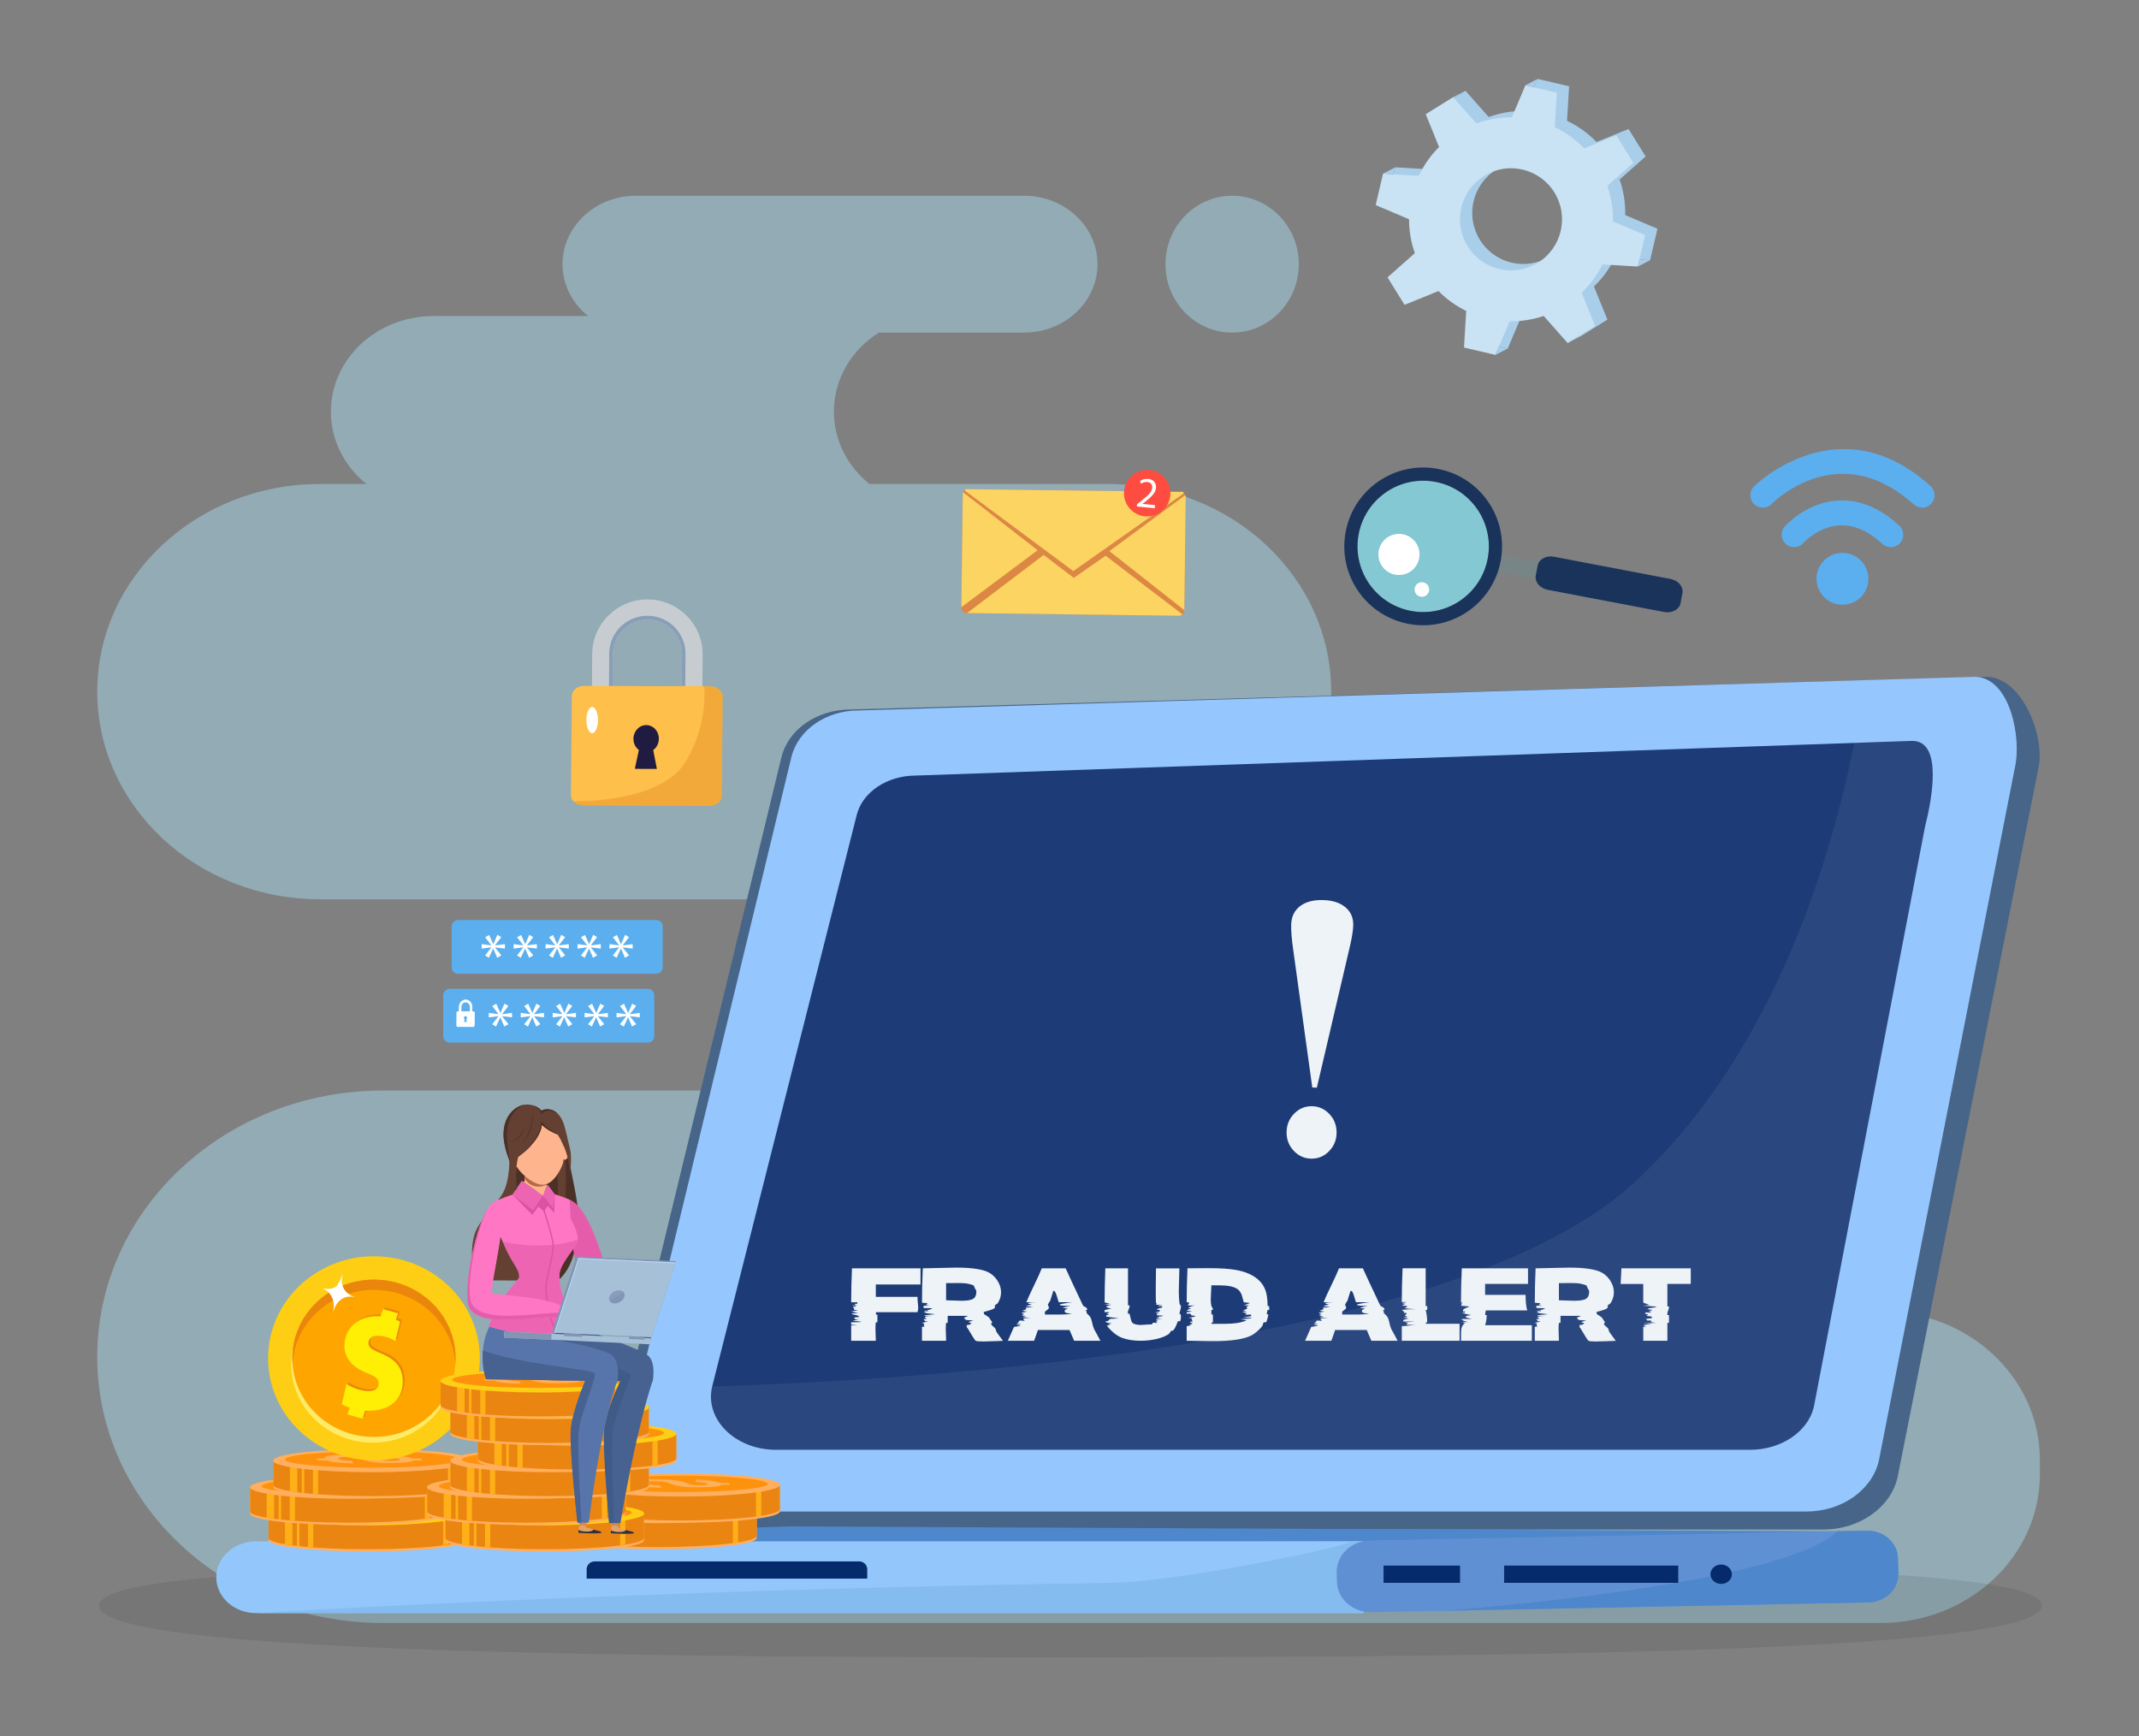
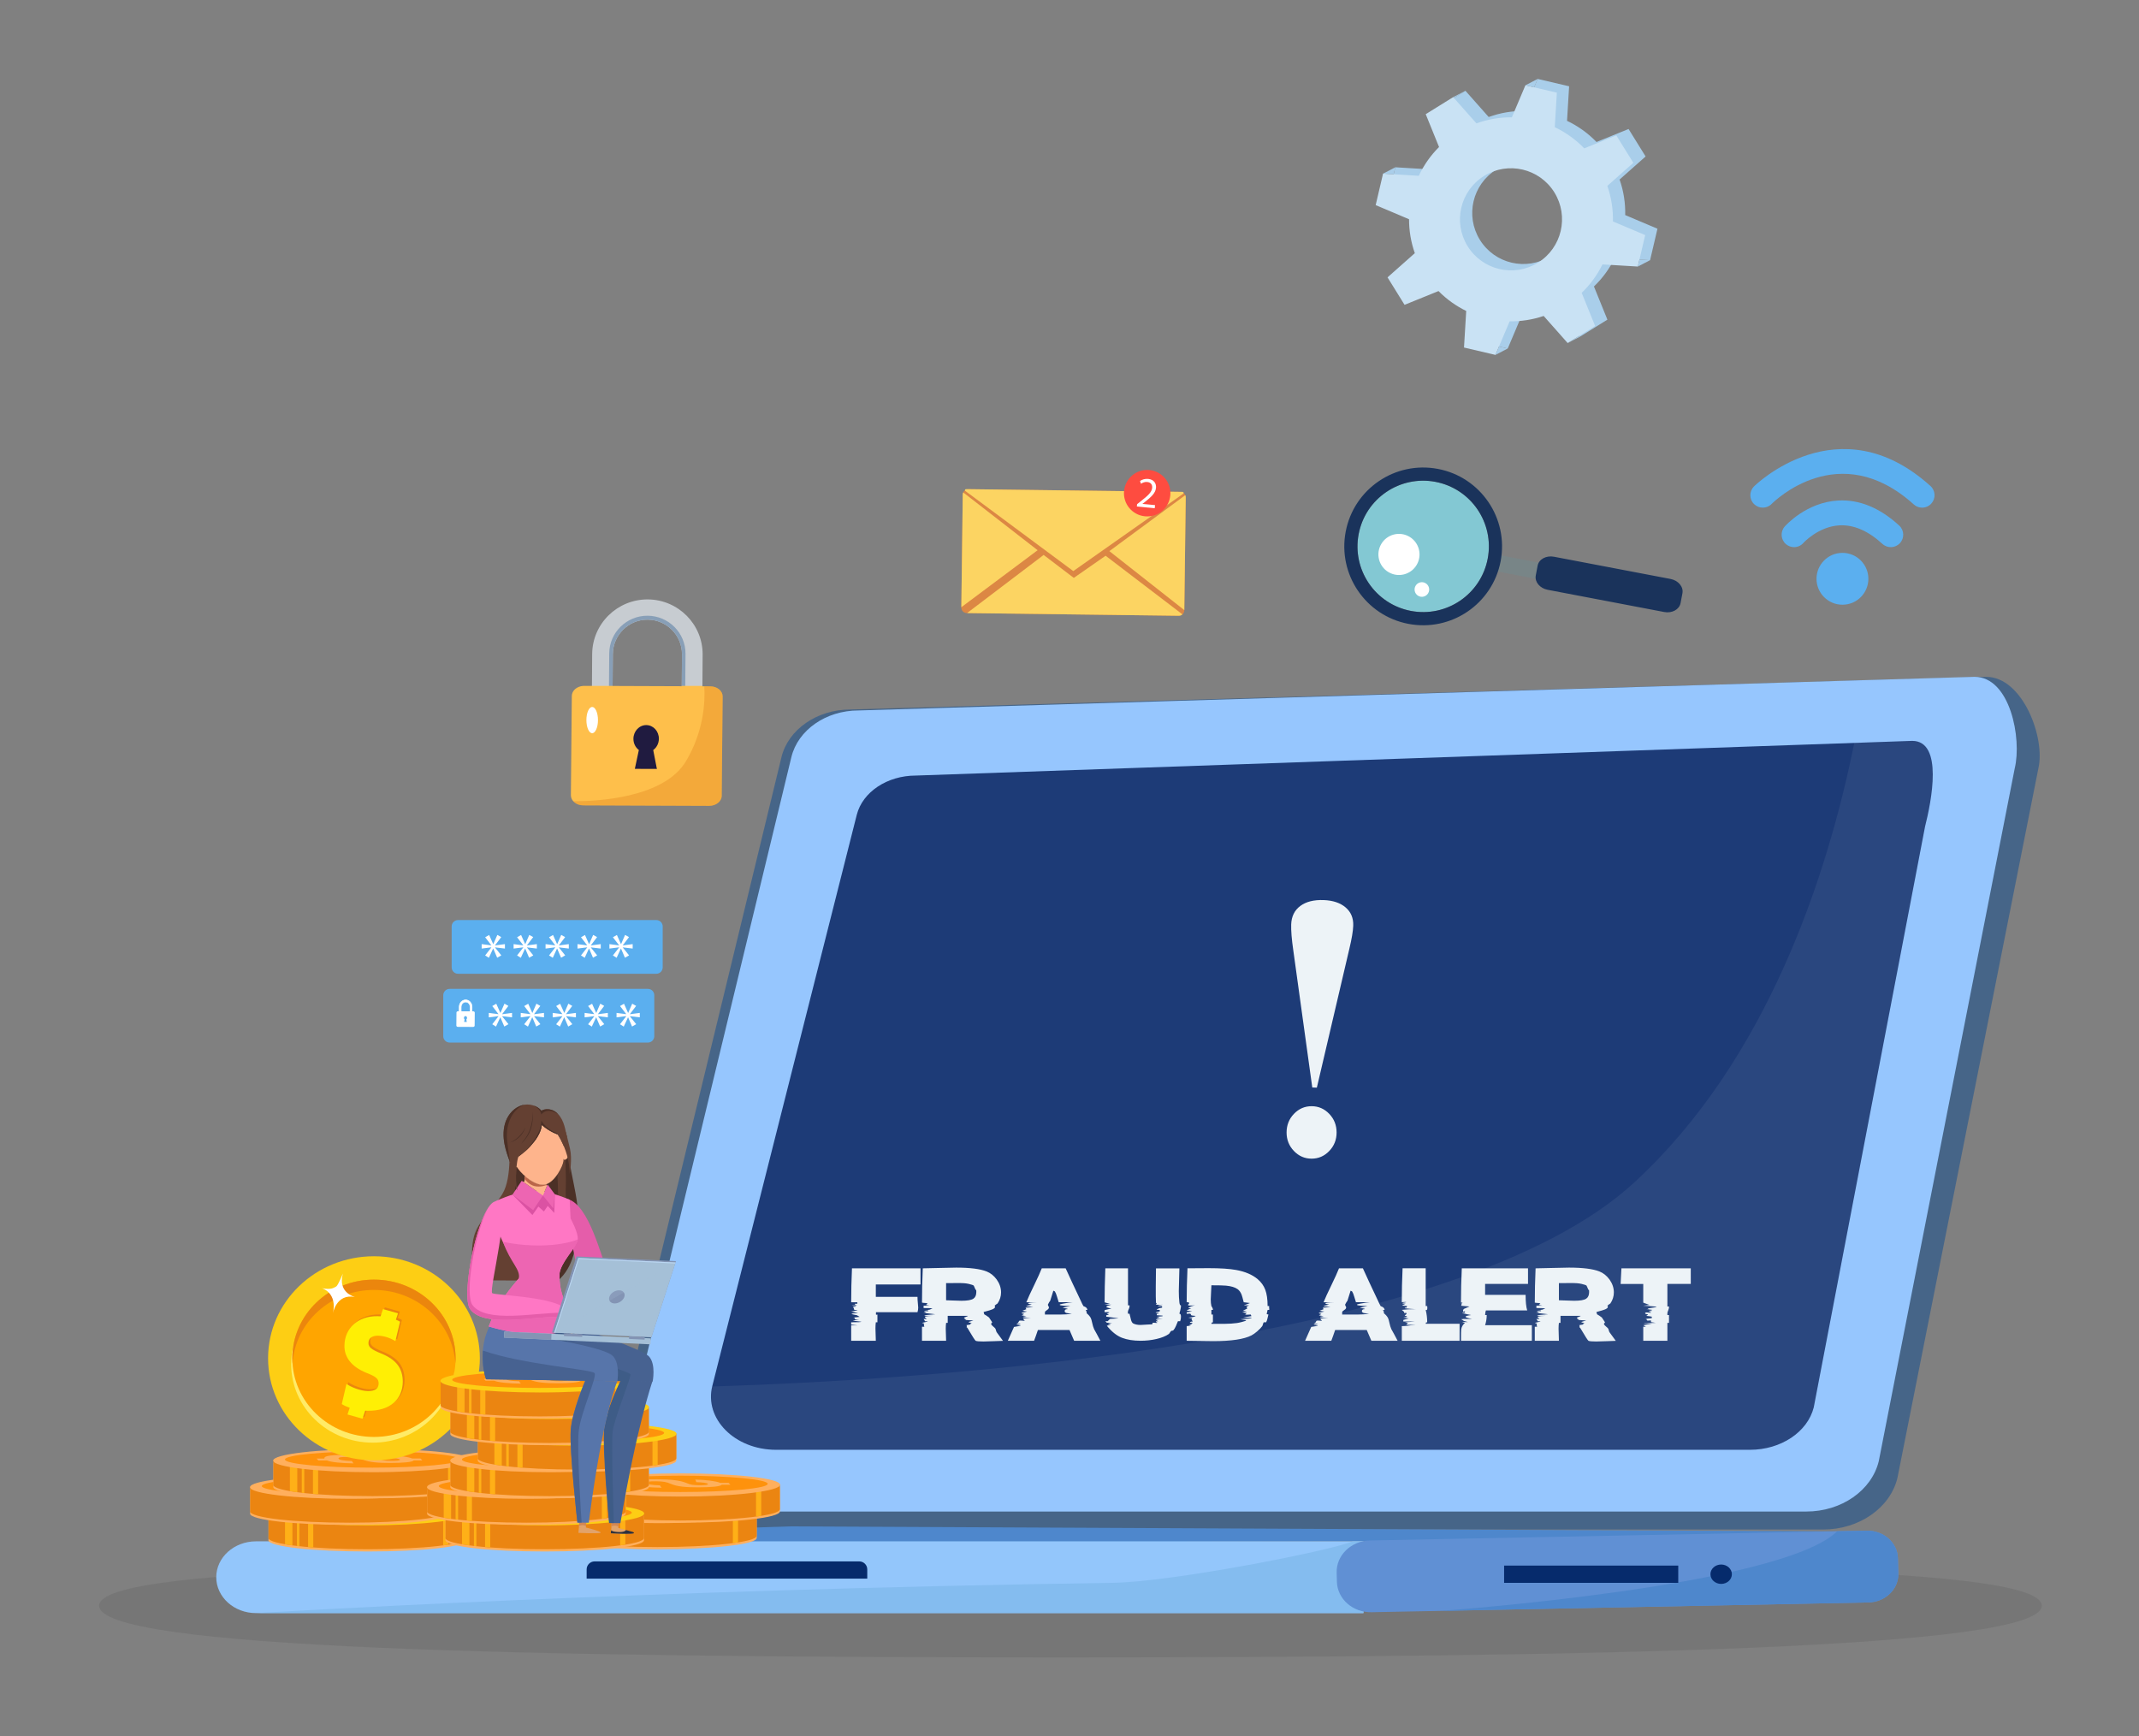
<svg xmlns="http://www.w3.org/2000/svg" width="1889.096" height="1533.477" enable-background="new 0 0 2000 2000" viewBox="56.292 309.426 1889.096 1533.477" id="fraud-alert">
  <rect x="56.292" y="309.426" width="1889.096" height="1533.477" fill="#808080" stroke="none" />
  <g opacity=".41">
-     <path fill="#abe9ff" d="M142.16 920.25 142.16 920.25c0-101.28 88.06-183.38 196.68-183.38h41.03c-19.19-15.49-31.35-38.35-31.35-63.87v0c0-46.65 40.56-84.47 90.59-84.47h136.55c-13.81-11.08-22.59-27.47-22.59-45.79 0-33.38 29.02-60.44 64.82-60.44h342.87c35.8 0 64.82 27.06 64.82 60.44 0 33.38-29.02 60.44-64.82 60.44H832.38c-23.91 15.21-39.6 40.8-39.6 69.82v0c0 25.52 12.16 48.38 31.35 63.87h211.14c108.62 0 196.68 82.1 196.68 183.38l0 0c0 101.28-88.06 183.38-196.68 183.38h279.71c50.03 0 90.59 37.82 90.59 84.47 0 46.65-40.56 84.47-90.59 84.47h113.97c124.52 0 227.88 84.17 248.4 194.8h39.91c77.64 0 140.58 58.68 140.58 131.07v13.28c0 72.39-62.94 131.07-140.58 131.07h-288.31H485.4h-91.07c-139.27 0-252.17-105.26-252.17-235.11v0c0-129.85 112.9-235.11 252.17-235.11h441.46c-50.03 0-90.59-37.82-90.59-84.47 0-46.65 40.56-84.47 90.59-84.47H338.84C230.22 1103.63 142.16 1021.52 142.16 920.25zM1144.48 603.18c-32.52 0-58.89-27.06-58.89-60.44 0-33.38 26.37-60.44 58.89-60.44 32.52 0 58.89 27.06 58.89 60.44C1203.37 576.12 1177 603.18 1144.48 603.18z" />
-   </g>
+     </g>
  <path fill="#231f20" d="M1859.52,1727.55c0,38.01-392.68,45.65-866.46,45.65c-473.77,0-849.22-7.64-849.22-45.65   c0-38.01,383.91-36.82,857.68-36.82C1475.29,1690.73,1859.52,1689.54,1859.52,1727.55z" opacity=".1" />
  <path fill="#a9ceea" d="M1491.63,499.38c0.23-10.52-1.38-21.15-4.95-31.4l22.96-20.36l-15.05-24.26l-28.3,11.48     c-7.61-7.88-16.46-14.15-26.04-18.7l1.84-30.5l-27.78-6.51l-11.96,28.29c-10.5-0.1-21.11,1.64-31.31,5.33l-20.52-23.16     l-24.25,15.05l11.77,29.01c-7.52,7.47-13.51,16.1-17.89,25.41l-31.57-1.9l-6.51,27.79l29.47,12.47     c-0.02,10.06,1.65,20.19,5.1,29.97l-24.1,21.37l15.04,24.25l29.98-12.16c7.21,7.31,15.51,13.2,24.47,17.57l-1.94,32.32     l27.78,6.51l12.54-29.67c10.06,0.15,20.22-1.4,30.04-4.73l21.2,23.93l24.25-15.05l-11.88-29.29     c7.66-7.35,13.81-15.88,18.35-25.11l31.23,1.88l6.51-27.79L1491.63,499.38z M1425.36,535.82c-21.15,13.13-48.94,6.61-62.07-14.55     c-13.13-21.16-6.62-48.96,14.53-62.09c21.15-13.13,48.94-6.62,62.07,14.55C1453.03,494.89,1446.52,522.69,1425.36,535.82z" />
  <path fill="#c9e2f4" d="M1480.79,505c0.23-10.52-1.38-21.15-4.95-31.4l22.96-20.36l-15.04-24.26l-28.3,11.48     c-7.61-7.88-16.46-14.15-26.04-18.7l1.84-30.5l-27.78-6.51l-11.96,28.29c-10.5-0.1-21.11,1.64-31.31,5.33l-20.52-23.16     l-24.25,15.05l11.77,29.01c-7.52,7.47-13.51,16.1-17.89,25.41l-31.57-1.9l-6.51,27.79l29.47,12.47     c-0.02,10.06,1.65,20.19,5.1,29.97l-24.1,21.37l15.04,24.26l29.98-12.16c7.21,7.31,15.51,13.2,24.47,17.57l-1.95,32.31     l27.78,6.51l12.54-29.67c10.06,0.14,20.22-1.4,30.04-4.73l21.2,23.93l24.25-15.05l-11.88-29.29     c7.66-7.35,13.81-15.88,18.35-25.11l31.23,1.88l6.51-27.79L1480.79,505z M1414.53,541.44c-21.15,13.13-48.94,6.61-62.07-14.55     c-13.13-21.16-6.62-48.96,14.53-62.09c21.15-13.13,48.94-6.62,62.07,14.55C1442.19,500.52,1435.68,528.31,1414.53,541.44z" />
  <polygon fill="#a9ceea" points="1277.75 462.79 1287.14 463.35 1288.59 457.16" />
  <polygon fill="#a9ceea" points="1403.48 384.76 1414.31 379.14 1411.17 386.56" />
  <polygon fill="#a9ceea" points="1339.69 395.22 1350.53 389.6 1340.32 395.93" />
  <polygon fill="#a9ceea" points="1377.04 622.86 1387.87 617.24 1380.18 615.44" />
  <polygon fill="#a9ceea" points="1502.76 544.84 1513.6 539.21 1504.21 538.65" />
  <polygon fill="#a9ceea" points="1440.82 612.4 1451.66 606.77 1451.03 606.07" />
  <path fill="#dc8744" d="M1097.33,853.25l-187.24-2.37c-2.68-0.03-4.82-2.23-4.79-4.91l1.26-99.74c0.03-2.68,2.23-4.82,4.91-4.79     l187.24,2.37c2.68,0.03,4.82,2.23,4.79,4.91l-1.26,99.74C1102.2,851.14,1100,853.28,1097.33,853.25z" />
  <polygon fill="#dc8744" points="972.69 795.36 978.01 799.54 1004.64 819.81 1032.73 800.23 1036.05 796.16 1056.68 812.4 1008.18 838.94 961.01 804.08" />
  <path fill="#fcd462" d="m972.69 795.36-65.7-51.04c-.26.59-.41 1.23-.42 1.91l-1.26 99.47L972.69 795.36zM1102.24 848.27l1.26-99.55c.01-.7-.14-1.37-.4-1.98l-67.05 49.42L1102.24 848.27zM1097.33 853.25c1.26.02 2.39-.46 3.26-1.23l-67.86-51.78-28.09 19.57-26.63-20.27-67.63 51.34L1097.33 853.25z" />
  <path fill="#fcd462" d="M1004.19,813.79L1004.19,813.79l-95.32-70.74c-0.71-0.52-0.33-1.64,0.55-1.63l191.34,2.42     c0.88,0.01,1.23,1.14,0.51,1.65L1004.19,813.79z" />
  <g>
    <path fill="#fe4c40" d="M1089.86,746.96c-1.09,11.28-11.12,19.54-22.4,18.44c-11.28-1.09-19.54-11.12-18.44-22.4     c1.09-11.28,11.12-19.54,22.4-18.44C1082.69,725.65,1090.95,735.68,1089.86,746.96z" />
    <path fill="#fff" d="M1060.33,756.77l0.2-2.05l2.87-2.29c6.89-5.39,10.05-8.31,10.45-12.03c0.24-2.51-0.75-4.95-4.43-5.3      c-2.24-0.22-4.22,0.74-5.45,1.58l-0.84-2.46c1.85-1.28,4.39-2.11,7.24-1.83c5.32,0.52,7.21,4.38,6.87,7.92      c-0.44,4.56-4.1,7.93-9.8,12.44l-2.15,1.63l-0.01,0.08l11.1,1.08l-0.27,2.77L1060.33,756.77z" />
  </g>
  <g>
    <rect width="14.49" height="63.08" x="1400.16" y="780.65" fill="#788587" transform="rotate(-79.205 1407.46 812.185)" />
    <path fill="#83c8d3" d="M1302.33,848.97c31.48,6,61.86-14.65,67.86-46.13c6-31.47-14.65-61.85-46.13-67.85     c-31.48-6-61.85,14.65-67.85,46.13C1250.2,812.59,1270.85,842.97,1302.33,848.97z" />
    <path fill="#1a335b" d="M1300.15 860.41c37.79 7.2 74.27-17.59 81.47-55.38 7.2-37.79-17.59-74.27-55.38-81.47-37.79-7.2-74.27 17.59-81.47 55.38C1237.56 816.73 1262.35 853.2 1300.15 860.41zM1302.33 848.97c-31.47-6-52.13-36.38-46.12-67.86 6-31.48 36.38-52.13 67.85-46.13 31.47 6 52.13 36.38 46.13 67.86C1364.18 834.32 1333.8 854.97 1302.33 848.97zM1412.63 817.68l1.65-8.68c1.08-5.66 7.53-9.19 14.41-7.88l102.97 19.63c6.88 1.31 11.58 6.96 10.5 12.63l-1.65 8.68c-1.08 5.66-7.53 9.19-14.41 7.88l-102.97-19.63C1416.25 829 1411.55 823.34 1412.63 817.68z" />
    <path fill="#fff" d="M1282.55 814.71c8.62 5.12 19.76 2.28 24.88-6.35 5.12-8.62 2.28-19.76-6.35-24.88-8.62-5.12-19.76-2.28-24.88 6.35S1273.93 809.59 1282.55 814.71zM1308.76 835.61c3.06 1.82 7.02.81 8.84-2.26 1.82-3.06.81-7.02-2.26-8.84-3.06-1.82-7.02-.81-8.84 2.26C1304.69 829.83 1305.7 833.79 1308.76 835.61z" />
  </g>
  <g>
    <path fill="#5bafef" d="M628.51,1230.19H453.39c-3.11,0-5.63-2.52-5.63-5.63v-36.18c0-3.11,2.52-5.63,5.63-5.63h175.12     c3.11,0,5.63,2.52,5.63,5.63v36.18C634.14,1227.67,631.62,1230.19,628.51,1230.19z" />
    <path fill="#fff" d="m505.28 1197.81-5.5 7.23v.12l8.73-1.16v3.93l-8.73-1.04v.12l5.55 6.94-3.65 2.08-3.47-8.1h-.11l-3.76 8.16-3.3-2.08 5.5-7.06v-.11l-8.56 1.1V1204l8.51 1.1v-.11l-5.44-7.06 3.53-2.02 3.58 8.04h.12l3.53-8.1L505.28 1197.81zM533.49 1197.81l-5.5 7.23v.12l8.73-1.16v3.93l-8.73-1.04v.12l5.55 6.94-3.65 2.08-3.47-8.1h-.11l-3.76 8.16-3.3-2.08 5.5-7.06v-.11l-8.56 1.1V1204l8.51 1.1v-.11l-5.44-7.06 3.53-2.02 3.59 8.04h.12l3.53-8.1L533.49 1197.81zM561.7 1197.81l-5.5 7.23v.12l8.73-1.16v3.93l-8.73-1.04v.12l5.55 6.94-3.64 2.08-3.47-8.1h-.11l-3.76 8.16-3.3-2.08 5.5-7.06v-.11l-8.56 1.1V1204l8.51 1.1v-.11l-5.44-7.06 3.53-2.02 3.58 8.04h.12l3.53-8.1L561.7 1197.81zM589.9 1197.81l-5.5 7.23v.12l8.73-1.16v3.93l-8.73-1.04v.12l5.55 6.94-3.64 2.08-3.47-8.1h-.11l-3.76 8.16-3.3-2.08 5.5-7.06v-.11l-8.56 1.1V1204l8.51 1.1v-.11l-5.44-7.06 3.53-2.02 3.58 8.04h.12l3.53-8.1L589.9 1197.81zM618.11 1197.81l-5.5 7.23v.12l8.73-1.16v3.93l-8.73-1.04v.12l5.55 6.94-3.65 2.08-3.47-8.1h-.11l-3.76 8.16-3.3-2.08 5.5-7.06v-.11l-8.56 1.1V1204l8.51 1.1v-.11l-5.44-7.06 3.53-2.02 3.58 8.04h.12l3.53-8.1L618.11 1197.81zM471.47 1205.53l-7.97-.05c-.93-.01-1.68-.84-1.67-1.85l.03-4.97c.02-3.42 2.58-6.19 5.71-6.17 3.13.02 5.65 2.82 5.63 6.24l-.03 4.97C473.16 1204.71 472.4 1205.53 471.47 1205.53zM463.54 1203.6l7.91.05.03-4.93c.02-2.39-1.74-4.34-3.92-4.35-2.18-.01-3.97 1.92-3.98 4.3L463.54 1203.6z" />
    <path fill="#fff" d="M471.47,1205.78l-7.97-0.05c-1.06-0.01-1.92-0.95-1.92-2.1l0.03-4.97c0.02-3.56,2.7-6.44,5.96-6.42        c3.26,0.02,5.9,2.93,5.88,6.49l-0.03,4.97C473.4,1204.85,472.53,1205.78,471.47,1205.78z M467.57,1192.74        c-2.99-0.02-5.44,2.64-5.46,5.92l-0.03,4.97c-0.01,0.88,0.63,1.59,1.42,1.6l7.97,0.05c0.79,0.01,1.44-0.7,1.44-1.58l0.03-4.97        C472.97,1195.45,470.55,1192.76,467.57,1192.74z M471.69,1203.9l-8.4-0.05l0.03-5.18c0.02-2.52,1.91-4.56,4.23-4.55        c2.32,0.02,4.19,2.08,4.17,4.6L471.69,1203.9z M463.79,1203.35l7.41,0.05l0.03-4.68c0.01-2.25-1.64-4.09-3.68-4.1        c-2.04-0.01-3.72,1.8-3.73,4.05L463.79,1203.35z" />
    <path fill="#fff" d="M475.59,1203.77c0.01-0.64-0.59-1.16-1.32-1.17l-13.5-0.05c-0.74,0-1.34,0.51-1.34,1.16l-0.1,11.45     c-0.01,0.64,0.59,1.16,1.32,1.17l13.5,0.05c0.74,0,1.34-0.51,1.34-1.16L475.59,1203.77z M468.54,1211.99l-2.36-0.01l0.43-2.23     c-0.36-0.29-0.59-0.78-0.58-1.34c0.01-0.89,0.62-1.62,1.38-1.61c0.75,0,1.36,0.73,1.35,1.62c-0.01,0.56-0.24,1.04-0.61,1.33     L468.54,1211.99z" />
  </g>
  <g>
    <path fill="#5bafef" d="M635.93,1169.43H460.82c-3.11,0-5.63-2.52-5.63-5.63v-36.18c0-3.11,2.52-5.63,5.63-5.63h175.12      c3.11,0,5.63,2.52,5.63,5.63v36.18C641.56,1166.91,639.04,1169.43,635.93,1169.43z" />
    <path fill="#fff" d="m498.99 1137.05-5.5 7.23v.12l8.73-1.16v3.93l-8.73-1.04v.12l5.55 6.94-3.65 2.08-3.47-8.1h-.11l-3.76 8.16-3.3-2.08 5.5-7.06v-.11l-8.56 1.1v-3.93l8.51 1.1v-.11l-5.44-7.06 3.53-2.02 3.58 8.04h.12l3.53-8.1L498.99 1137.05zM527.2 1137.05l-5.5 7.23v.12l8.73-1.16v3.93l-8.73-1.04v.12l5.55 6.94-3.65 2.08-3.47-8.1h-.11l-3.76 8.16-3.3-2.08 5.5-7.06v-.11l-8.56 1.1v-3.93l8.51 1.1v-.11l-5.44-7.06 3.53-2.02 3.59 8.04h.12l3.53-8.1L527.2 1137.05zM555.41 1137.05l-5.5 7.23v.12l8.73-1.16v3.93l-8.73-1.04v.12l5.55 6.94-3.64 2.08-3.47-8.1h-.11l-3.76 8.16-3.3-2.08 5.5-7.06v-.11l-8.56 1.1v-3.93l8.51 1.1v-.11l-5.44-7.06 3.53-2.02 3.58 8.04h.12l3.53-8.1L555.41 1137.05zM583.62 1137.05l-5.5 7.23v.12l8.73-1.16v3.93l-8.73-1.04v.12l5.55 6.94-3.65 2.08-3.47-8.1h-.11l-3.76 8.16-3.3-2.08 5.5-7.06v-.11l-8.56 1.1v-3.93l8.51 1.1v-.11l-5.44-7.06 3.53-2.02 3.58 8.04h.12l3.53-8.1L583.62 1137.05zM611.82 1137.05l-5.5 7.23v.12l8.73-1.16v3.93l-8.73-1.04v.12l5.55 6.94-3.65 2.08-3.47-8.1h-.11l-3.76 8.16-3.3-2.08 5.5-7.06v-.11l-8.56 1.1v-3.93l8.51 1.1v-.11l-5.44-7.06 3.53-2.02 3.58 8.04h.12l3.53-8.1L611.82 1137.05z" />
  </g>
  <g>
    <path fill="#466588" d="M663.33,1660.27H1666.4c31.79,0,59.2-19.03,65.64-45.56l124.42-626.37c6.54-26.99-13.74-81.16-46.08-81.16     L807.24,936.05c-29.46,0-54.86,17.64-60.82,42.22L597.7,1591.58C589.1,1627.03,620.86,1660.27,663.33,1660.27z" />
    <path fill="#96c6fe" d="M674.24,1644.37h977.37c30.97,0,57.69-18.59,63.96-44.51l120.08-611.89c6.38-26.36-4.05-80.79-35.55-80.79     l-985.63,29.71c-28.7,0-53.46,17.23-59.27,41.25l-144.91,599.14C601.91,1611.9,632.86,1644.37,674.24,1644.37z" />
    <path fill="#1d3b77" d="M741.7,1589.84h860.16c27.26,0,50.77-15.65,56.28-37.46l98.29-512.95c5.61-22.19,16.36-75.68-11.36-75.68     l-879.96,30.63c-25.26,0-47.05,14.5-52.16,34.72l-127.54,504.27C678.04,1562.51,705.28,1589.84,741.7,1589.84z" />
    <polygon fill="#4e87cc" points="753.86 1657.5 269.46 1672.95 1260.44 1670.71 1700.09 1662" />
    <path fill="#93c6fb" d="M282.36,1734.08h978.08v-63.38H282.36c-19.37,0-35.08,14.19-35.08,31.69l0,0     C247.28,1719.9,262.99,1734.08,282.36,1734.08z" />
    <path fill="#84bcef" d="M1260.44,1670.71h-9.4c-20.58,8.52-160.03,35.9-212.17,36.64c-413.45,5.89-756.51,26.73-756.51,26.73     h978.08V1670.71z" />
    <path fill="#6090d4" d="M1267.73,1733.29l438.64-8.63c14.96-0.29,26.84-11.78,26.46-25.58l-0.38-13.6     c-0.38-13.67-12.65-24.47-27.47-24.18l-439.01,8.64c-16.54,0.43-29.6,13.15-29.18,28.41l0.22,8.09     C1237.45,1721.69,1251.2,1733.71,1267.73,1733.29z" />
    <path fill="#4e87cc" d="M1329.23,1732.08l377.15-7.42c14.96-0.29,26.84-11.78,26.46-25.58l-0.38-13.6     c-0.38-13.67-12.65-24.47-27.47-24.18l-26.12,0.51C1628.65,1710.8,1329.23,1732.08,1329.23,1732.08z" />
    <rect width="153.79" height="15.24" x="1384.68" y="1692.11" fill="#062b6c" />
    <path fill="#062b6c" d="M822.23,1703.64H574.4v-8.17c0-3.9,3.16-7.06,7.06-7.06h233.71c3.9,0,7.06,3.16,7.06,7.06V1703.64z" />
-     <rect width="67.54" height="15.24" x="1278.21" y="1692.11" fill="#062b6c" transform="rotate(-180 1311.979 1699.732)" />
    <path fill="#062b6c" d="M1585.83,1699.73c0,4.73-4.24,8.56-9.47,8.56c-5.23,0-9.47-3.83-9.47-8.56c0-4.73,4.24-8.56,9.47-8.56     C1581.59,1691.18,1585.83,1695.01,1585.83,1699.73z" />
    <path fill="#fff" d="M1658.15,1552.38l98.29-512.95c5.61-22.19,16.36-75.68-11.36-75.68l-51.13,1.78     c-23.81,117.56-76.77,279.73-194.06,388c-155.52,143.55-610.57,174.01-814.58,180.41c-6.87,28.93,20.23,55.9,56.41,55.9h860.16     C1629.12,1589.84,1652.63,1574.19,1658.15,1552.38z" opacity=".06" />
    <g>
      <path fill="#edf3f7" d="M1214.65 1286.4c-6.09 0-11.29 2.26-15.61 6.77-4.32 4.51-6.48 10.01-6.48 16.48 0 6.36 2.16 11.8 6.48 16.3 4.32 4.51 9.52 6.77 15.61 6.77 6.08 0 11.28-2.26 15.6-6.77 4.32-4.5 6.48-9.94 6.48-16.3 0-6.48-2.16-11.97-6.48-16.48C1225.93 1288.66 1220.73 1286.4 1214.65 1286.4zM1244.71 1110.86c-4.72-4.05-11.2-6.21-19.43-6.51-8.68-.31-15.56 1.43-20.64 5.22-5.08 3.79-7.75 9.23-8.01 16.31-.19 5.37.43 13.02 1.87 22.96l16.75 121.02 4.04.15 28.7-122.61c2.12-8.84 3.26-15.62 3.43-20.35C1251.68 1120.29 1249.43 1114.89 1244.71 1110.86z" />
    </g>
    <g>
      <path fill="#edf3f7" d="M869.27 1443.83h-39.48v10.94h36.8c0 1.71.11 3.54.32 5.5.21 1.96.32 3.29.32 3.97 0 1.32-.21 2.69-.64 4.1h-36.8c.13.13.19.32.19.58 0 .13-.02.32-.06.58-.04.26-.06.45-.06.58 0 .34.17.51.51.51.21 0 .49-.06.83-.19v6.85h-1.41c-.21 1.54-.32 3.33-.32 5.38 0 1.24.05 3.08.16 5.53.11 2.45.16 4.26.16 5.41h-21.76v-13.63h5.44c-1.24-.21-3.05-.43-5.44-.64 0 .26 0-.1 0-1.09.04-.38.04-.7 0-.96 5.97 0 8.96-.17 8.96-.51-.13-.08-.62-.15-1.47-.19-1.79-.21-3.84-.45-6.14-.7 1.45-.34 3.5-.79 6.14-1.34.13 0-.56.06-2.05.19-.94.04-1.62-.02-2.05-.19-.09-.04-.3-.49-.64-1.34-.47.04-.79.06-.96.06-.43 0 .25-.12 2.02-.35 1.77-.23 3-.37 3.68-.42-1.62-.9-2.3-1.34-2.05-1.34-3.41-.64-5.12-1.09-5.12-1.34 0-.3 1.94-.53 5.82-.7-.17 0-1.21-.22-3.1-.67-1.9-.45-2.91-.67-3.04-.67 3.71-.64 5.57-.98 5.57-1.02 0-.17-.94-.3-2.82-.38-.17-.34-.34-.88-.51-1.6-.13-.42-.43-.79-.9-1.09 2-.09 3.01-.24 3.01-.45 0-.13-.75-.32-2.24-.58-1.24-.21-1.71-.32-1.41-.32 1.07 0 2.64 0 4.74 0-.6-.08-1.17-.28-1.73-.58-.51-.3-.68-.53-.51-.7.26-.21 1-.26 2.24-.13v-1.34h-5.44c0-9.56.23-19.54.7-29.95h60.54V1443.83zM942.1 1493.62c-.85 0-3.39.1-7.62.29-4.22.19-7.47.29-9.73.29-3.41 0-5.65-.19-6.72-.58-.51-.17-3.03-4.1-7.55-11.77-.09.04-.17.06-.26.06-.13 0-.19-.09-.19-.26 0-.09.02-.25.06-.48.04-.24.06-.44.06-.61 0-.38-.13-.64-.38-.77.26 0 1.62-.23 4.1-.7-.47-.08-.7-.21-.7-.38 0-.34.47-.66 1.41-.96-1.92-.13-2.88-.34-2.88-.64 0-.21 1.43-.7 4.29-1.47-1.11 0-2.75-.11-4.93-.32-2.43-.21-3.78-.32-4.03-.32.68.04 1.22.06 1.6.06.51 0 .77-.06.77-.19 0-.08-.29-.31-.86-.67-.58-.36-.86-.65-.86-.86 0-.17.23-.32.7-.45.17 0 .64-.21 1.41-.64.47-.09.8-.22.99-.42.19-.19.31-.29.35-.29h-17.85v6.21h-1.41c-.21 1.45-.32 3.18-.32 5.18 0 1.19.05 2.99.16 5.38.11 2.39.16 4.14.16 5.25h-21.31v-12.41c1.41.04 2.09.04 2.05 0 .04-.09-.02-.33-.19-.74-.17-.41-.26-.76-.26-1.06 0-.38.15-.7.45-.96-.47-.04-1.15-.26-2.05-.64 3.37-.73 5.06-1.17 5.06-1.34 0-.13-.77-.15-2.3-.06-.38-.64-.83-1.32-1.34-2.05h2.75c-1.11-.85-1.66-1.45-1.66-1.79 0-.13.09-.21.26-.26 1.75-.47 4.05-.7 6.91-.7h-6.21c-.94-.04-1.41-.13-1.41-.26 0-.3 3.22-.68 9.66-1.15-2.65-.38-6.31-.83-11.01-1.34h2.75c.08-.04.13-.09.13-.13 0-.04-.29-.18-.86-.42-.58-.24-.86-.42-.86-.54 0-.13.3-.24.9-.32.64.04 1.56.04 2.75 0v-.64c-1.19-.13-2.24-.21-3.14-.26 1.11.09 2.62-.06 4.54-.45.34-.21.79-.45 1.34-.7.6-.13.9-.24.9-.32 0-.26-2.58-.38-7.74-.38 0 .26 0-.11 0-1.09.04-.38.04-.7 0-.96h5.5c-.73-.21-1.88-.45-3.46-.7 1.11-.81 1.56-1.26 1.34-1.35-.6-.26-1.37-.38-2.3-.38-1.07-.04-1.9-.15-2.5-.32 0-9.68.23-19.77.7-30.27 2.86 0 7.63-.1 14.3-.32 6.68-.21 11.74-.32 15.2-.32 12.2 0 21.16 1.13 26.88 3.4 3.46 1.37 6.42 3.74 8.9 7.11 2.56 3.59 3.84 7.39 3.84 11.4 0 3.46-1.02 6.71-3.07 9.74-.77.47-1.69 1.15-2.75 2.05.34 0 .51.24.51.71 0 .64-.17 1.09-.51 1.35-.9.77-2.41 1.45-4.54 2.05-1.71.47-3.41.94-5.12 1.41.17.13.3.47.38 1.03.08.56.19.9.32 1.03 1.02.51 2.41 1.43 4.16 2.75l2.75 4.16c.04.3-.1.56-.42.77-.32.21-.48.43-.48.64 0 .17.06.38.19.64.21.43.79 1.03 1.73 1.83.94.79 1.52 1.35 1.76 1.7.23.34.44.88.61 1.63.17.75.41 1.33.7 1.76C937.83 1487.68 939.67 1490.2 942.1 1493.62zM918.04 1448.82c-.6-1.28-1.17-2.58-1.73-3.9-.38-.47-1.88-1-4.48-1.6-2.22-.51-5.4-.79-9.54-.83 8.92.09 5.44.13-10.43.13v15.17c1.15 0 3.28.08 6.4.22 3.11.15 5.5.22 7.17.22 5.2 0 8.72-.62 10.56-1.86 1.71-1.15 2.56-3.14 2.56-5.95 0-1.32-.11-1.98-.32-1.98C918.14 1448.48 918.08 1448.61 918.04 1448.82zM1028.11 1493.56h-23.17c-.94-2.09-2.3-5.27-4.1-9.53h-27.9c-1.19 3.58-2.33 6.76-3.39 9.53h-23.17c1.15-2.65 2.96-6.72 5.44-12.22.9-.17 2.26-.41 4.1-.7 1.24-.17 1.86-.32 1.86-.45 0-.08-.62-.17-1.86-.26-1.24-.09-1.86-.17-1.86-.26 0-.08.62-.21 1.86-.38.51-.08 1.19-.32 2.05-.7-.38-.04-1.08-.03-2.08.03-1 .06-1.57.05-1.7-.03-.26-.09.08-.32 1.02-.7.17-.09.4-.44.7-1.06.3-.62.53-.95.7-.99.51-.17 1.3-.19 2.37-.06 1.15.13 1.94.15 2.37.06l-1.34-1.34c-.09-.04-.15-.1-.19-.19 0-.3 1.09-.58 3.26-.83 1.75-.21 2.99-.32 3.71-.32-4.74 0-7.1-.23-7.1-.7 0-.21 1-.43 3.01-.64-.85-.21-2.22-.45-4.1-.7 1.66-.85 2.35-1.3 2.05-1.34-1.45-.26-2.18-.49-2.18-.7 0-.17.6-.38 1.79-.64 1.75-.38 2.79-.62 3.14-.7-2.86-.38-4.29-.6-4.29-.64s1.19-.51 3.58-1.41l-.64-1.34c.77 0 2.04-.12 3.81-.35 1.77-.23 2.76-.35 2.98-.35-4.18-.34-6.27-.58-6.27-.7 0-.21 1.64-.66 4.93-1.35-2.13-.38-3.2-.74-3.2-1.09 0-.51 2.64-.83 7.94-.96h-9.54c1.32-3.33 3.63-8.36 6.91-15.1 3.11-6.4 5.35-11.35 6.72-14.85h21.12c2.9 6.49 7.44 16.23 13.63 29.25.43 1.07 1.11 2.43 2.05 4.1.47.21.96.43 1.47.64.98.51 1.62 1.21 1.92 2.11.04.17.06.3.06.38 0 .26-.17.36-.51.32-.6-.04-.92-.06-.96-.06.64 1.07.96 1.81.96 2.24 0 .26-.09.43-.26.51 1.83 1.49 3.11 2.96 3.84 4.42.38.81.79 2.22 1.22 4.22.43 2.13 1 4.01 1.73 5.63C1023.89 1485.58 1025.72 1488.99 1028.11 1493.56zM1003.6 1459.51h-12.29c-.21-.51-.7-2.11-1.47-4.8-.6-2.13-1.24-3.71-1.92-4.74-.43-.17-.88-.38-1.34-.64-.51 1.79-1.43 4.73-2.75 8.83-.68.85-1.37 1.98-2.05 3.39-.04.47.1.94.42 1.41.32.47.48.85.48 1.15 0 .26-.06.53-.19.83-.17.47-.75 1.01-1.73 1.63-.98.62-1.54 1.21-1.66 1.76.08.51.08 1.19 0 2.05 13.65 0 17.75.02 12.29.06 4.78-.04 8.62-.28 11.52-.7-1.32-.17-2.9-.4-4.74-.7-1.07-.34-1.6-.9-1.6-1.66 0-1.11.75-1.69 2.24-1.73.3 0 .45-.04.45-.13 0-.21-1.52-.62-4.54-1.21 1.92-.47 4.2-.94 6.85-1.41-1.75 0-3.61-.09-5.57-.26-2.56-.21-3.84-.51-3.84-.9 0-.26.85-.55 2.56-.9C998.84 1460.04 1001.81 1459.6 1003.6 1459.51zM1099.21 1462.26c.26.98-.19 3.44-1.34 7.36.94 0 1.41.9 1.41 2.69 0 1.53-.24 2.86-.7 3.97h-1.98c-.6 1.45-1.19 2.88-1.79 4.29-.64 1.53-1.39 2.77-2.24 3.71-.17.21-.49.34-.96.38-.47.04-.82.15-1.06.32-.24.17-.58.62-1.02 1.34-.45.73-.78 1.15-.99 1.28-2.73 1.88-6.35 3.34-10.85 4.38-4.5 1.05-9.21 1.57-14.11 1.57-6.36 0-11.82-.88-16.38-2.62-4.56-1.75-9.02-5.29-13.38-10.62.47-.17 1.15-.41 2.05-.7.85-.17 1.28-.32 1.28-.45 0-.08-.43-.18-1.28-.29-.85-.1-1.28-.18-1.28-.22 0-.13.43-.26 1.28-.38.13 0 1-.21 2.62-.64-1.07.09-2.62.09-4.67 0l-1.34-1.34h2.05c.09-.04.75-.7 1.98-1.98.38-.13 1.79-.23 4.22-.32 2.26-.08 3.39-.15 3.39-.19-.09-.08-.4-.15-.95-.19-1.18-.13-2.72-.34-4.62-.64-1.1-.13-2.85-.36-5.25-.7v-1.28c.49.04 1.34-.19 2.56-.7-.3.04-.62-.03-.96-.22-.34-.19-.7-.33-1.09-.42-.21-.04.1-.2.93-.48.83-.28 1.25-.48 1.25-.61 0-.13-.28-.21-.83-.26-.68 0-1.79 0-3.33 0l-.06-1.34c0-.34.23-.55.7-.64 3.88-.9 5.67-1.34 5.38-1.34-.94-.09-1.9-.2-2.88-.35-.98-.15-1.47-.26-1.47-.35.81 0 1.6 0 2.37 0-1.71-.21-2.56-.49-2.56-.83 0-.43 1.51-1.02 4.54-1.79h-6.02c1.62-.42 3.18-.66 4.67-.7-.98-.34-2.54-.79-4.67-1.34 0-8.57.21-18.58.64-30.01h20.03v32.7h1.34c.09 1.15-.14 2.25-.67 3.3-.53 1.05-.8 1.97-.8 2.78 0 .38.04.81.13 1.28h1.34c.38 1.75.81 3.51 1.28 5.28.47 1.77 1.15 2.89 2.05 3.36 1.71.85 3.84 1.28 6.4 1.28 1.07 0 2.75-.1 5.06-.29 2.3-.19 4.05-.29 5.25-.29.21-.9.43-1.34.64-1.34.38-.08 1.07-.06 2.05.06.94.13 1.6.11 1.98-.06-.98-.42-1.47-.77-1.47-1.02s.7-.36 2.11-.32c-1.58-.85-2.24-1.3-1.98-1.34 2-.43 4.01-.64 6.02-.64-.56-.08-1.77-.15-3.65-.19-1.37-.04-2.05-.13-2.05-.26 0-.17.79-.47 2.37-.9.17-.04.26-.09.26-.13 0-.17-.75-.36-2.24-.58 3.63-.17 5.44-.41 5.44-.7 0-.26-1.81-.45-5.44-.58v-1.34c.17.04.34.06.51.06.34 0 .66-.13.96-.38.17-.13.34-.26.51-.38-2.01 0-3.01-.1-3.01-.32 0-.21 1.22-.55 3.65-1.02v-1.28c-1.84-.08-2.75-.26-2.75-.51 0-.21.92-.49 2.75-.83-.6.17-.98.26-1.15.26h-.06c0-.38 1.09-.7 3.26-.96v-1.34c-.77.04-1.9.04-3.39 0-.3-.04-.45-.09-.45-.13 0-.26 1.49-.64 4.48-1.15-1.49.17-3.5.17-6.02 0-.04 0 .08-.26.38-.77.3-.51.34-.77.13-.77-.13 0-.3.06-.51.19-.17-3.07-.24-7.94-.19-14.59.13-10.96.19-16.34.19-16.13h20.67c0 2.18-.09 5.51-.26 9.98-.17 4.48-.26 7.85-.26 10.11 0 3.71.17 7.02.51 9.92C1098.08 1461.54 1098.53 1462.43 1099.21 1462.26zM1177.22 1466.29h-1.41c-.04.43-.26 1.34-.64 2.75-.09.34-.13.6-.13.77 0 .26.15.38.45.38.47 0 .81.06 1.02.19-.26 1.15-.53 2.33-.83 3.52-.34 1.49-.75 2.6-1.22 3.33-.6-.04-1.28-.04-2.05 0-.17.09-.41.64-.7 1.67-.3 1.02-.51 1.6-.64 1.73-.98 1.36-2.44 2.88-4.38 4.54-1.94 1.66-3.66 2.88-5.15 3.65-6.61 3.37-17.86 5.06-33.73 5.06-2.69 0-6.66-.06-11.9-.16-5.25-.11-9.11-.16-11.58-.16v-12.93c.55-.04 1.19-.13 1.92-.26.72-.13 1.26-.26 1.6-.38.38-.08.38-.13 0-.13-.3 0-.79.02-1.47.06 2-.85 3.01-1.49 3.01-1.92 0-.17-.26-.26-.77-.26-.38 0-.9 0-1.54 0 .17-.81 1.07-1.22 2.69-1.22-.17-.13-.62-.81-1.34-2.05.3.17.49.26.58.26v-.7c0-.13.04-.21.13-.26-.26-.04-1.39-.26-3.39-.64 2.22-.17 3.8-.4 4.73-.7 1.19-.38 1.79-.64 1.79-.77 0-.08-.45-.15-1.34-.19-1.11-.08-1.94-.21-2.5-.38l-.7-1.34c-.34-.17-.9-.21-1.66-.13-1.24.09-1.81.13-1.73.13v-1.41c1.36-.21 2.96-.43 4.8-.64-3.2-.56-4.8-.85-4.8-.9 0-.21 1.36-.83 4.1-1.85-1.66.04-2.5-.09-2.5-.38 0-.34.83-.81 2.5-1.41 1.54-.51 2.67-.81 3.39-.9-.3-.04-1.34.02-3.14.19-1.41.09-2.39.02-2.94-.19-.17-.08-.26-.19-.26-.32 0-.3.3-.66.9-1.09.13-.81-.04-1.22-.51-1.25-.47-.02-.98-.05-1.54-.1 0-9.56.23-19.54.7-29.95 2.18 0 5.34-.02 9.5-.06 4.16-.04 7.22-.06 9.18-.06 10.37 0 18.47.53 24.32 1.6 7.94 1.45 14.25 4.14 18.94 8.06 3.16 2.65 5.42 5.79 6.78 9.44 1.36 3.65 2.05 8.44 2.05 14.37h1.41c-.13.34-.14.92-.03 1.73C1177.29 1465.44 1177.31 1466 1177.22 1466.29zM1161.54 1471.8l-.7-1.41c.08 0-.7.04-2.37.13-1.02.08-1.81.04-2.37-.13-.04 0-.06-.02-.06-.06 0-.21.47-.64 1.41-1.28-.98-.08-2.35-.32-4.1-.7 2.69-.68 4.03-.98 4.03-.9 0-.09-1.11-.24-3.33-.45.68-.38 1.58-.83 2.69-1.34.94-.38 1.28-.73 1.02-1.02l-.64-.77c.04-.38.83-.92 2.37-1.6-.51-.04-1.45-.04-2.82 0-1.11.04-1.66.02-1.66-.06 0-.09.58-.3 1.73-.64 2.35-.9 3.5-1.34 3.46-1.34-1.07-.13-2.9-.36-5.5-.7-.9-3.58-1.51-5.8-1.86-6.66-.85-2.17-2.05-3.82-3.58-4.93-2.3-1.62-5.7-2.65-10.17-3.07-2.13-.21-6.44-.32-12.93-.32 0 1.19-.1 3.2-.29 6.02-.19 2.82-.29 4.95-.29 6.4 0 2.35.19 4.33.58 5.95.98 1.41 1.43 2.54 1.34 3.39h-1.34v4.1h1.34v6.85c-.26 0-.62.09-1.09.26 0 .04-.09.4-.26 1.09 9.3 0 13.14 0 11.52 0 4.31-.04 7.96-.28 10.94-.7 1.02-.13 2.54-.45 4.54-.96 2.43-.64 3.65-1.11 3.65-1.41 0-.13-.24-.23-.7-.32-3.24-.47-4.61-.7-4.1-.7 6.49-.38 9.73-.75 9.73-1.09 0-.13-.51-.21-1.54-.26h-6.14C1155.46 1472.8 1157.96 1472.35 1161.54 1471.8zM1290.62 1493.56h-23.17c-.94-2.09-2.3-5.27-4.1-9.53h-27.9c-1.19 3.58-2.33 6.76-3.39 9.53h-23.17c1.15-2.65 2.96-6.72 5.44-12.22.9-.17 2.26-.41 4.1-.7 1.24-.17 1.86-.32 1.86-.45 0-.08-.62-.17-1.86-.26-1.24-.09-1.86-.17-1.86-.26 0-.08.62-.21 1.86-.38.51-.08 1.19-.32 2.05-.7-.38-.04-1.08-.03-2.08.03-1 .06-1.57.05-1.7-.03-.26-.09.08-.32 1.02-.7.17-.09.4-.44.7-1.06.3-.62.53-.95.7-.99.51-.17 1.3-.19 2.37-.06 1.15.13 1.94.15 2.37.06l-1.34-1.34c-.09-.04-.15-.1-.19-.19 0-.3 1.09-.58 3.26-.83 1.75-.21 2.99-.32 3.71-.32-4.74 0-7.1-.23-7.1-.7 0-.21 1-.43 3.01-.64-.85-.21-2.22-.45-4.1-.7 1.66-.85 2.35-1.3 2.05-1.34-1.45-.26-2.18-.49-2.18-.7 0-.17.6-.38 1.79-.64 1.75-.38 2.79-.62 3.14-.7-2.86-.38-4.29-.6-4.29-.64s1.19-.51 3.58-1.41l-.64-1.34c.77 0 2.04-.12 3.81-.35 1.77-.23 2.76-.35 2.98-.35-4.18-.34-6.27-.58-6.27-.7 0-.21 1.64-.66 4.93-1.35-2.13-.38-3.2-.74-3.2-1.09 0-.51 2.64-.83 7.94-.96h-9.54c1.32-3.33 3.63-8.36 6.91-15.1 3.11-6.4 5.35-11.35 6.72-14.85h21.12c2.9 6.49 7.44 16.23 13.63 29.25.43 1.07 1.11 2.43 2.05 4.1.47.21.96.43 1.47.64.98.51 1.62 1.21 1.92 2.11.04.17.06.3.06.38 0 .26-.17.36-.51.32-.6-.04-.92-.06-.96-.06.64 1.07.96 1.81.96 2.24 0 .26-.09.43-.26.51 1.83 1.49 3.11 2.96 3.84 4.42.38.81.79 2.22 1.22 4.22.43 2.13 1 4.01 1.73 5.63C1286.4 1485.58 1288.23 1488.99 1290.62 1493.56zM1266.11 1459.51h-12.29c-.21-.51-.7-2.11-1.47-4.8-.6-2.13-1.24-3.71-1.92-4.74-.43-.17-.88-.38-1.34-.64-.51 1.79-1.43 4.73-2.75 8.83-.68.85-1.37 1.98-2.05 3.39-.04.47.1.94.42 1.41.32.47.48.85.48 1.15 0 .26-.06.53-.19.83-.17.47-.75 1.01-1.73 1.63-.98.62-1.54 1.21-1.66 1.76.08.51.08 1.19 0 2.05 13.65 0 17.75.02 12.29.06 4.78-.04 8.62-.28 11.52-.7-1.32-.17-2.9-.4-4.74-.7-1.07-.34-1.6-.9-1.6-1.66 0-1.11.75-1.69 2.24-1.73.3 0 .45-.04.45-.13 0-.21-1.52-.62-4.54-1.21 1.92-.47 4.2-.94 6.85-1.41-1.75 0-3.61-.09-5.57-.26-2.56-.21-3.84-.51-3.84-.9 0-.26.85-.55 2.56-.9C1261.35 1460.04 1264.32 1459.6 1266.11 1459.51zM1345.4 1493.56h-51.07v-12.93c2.77 0 6.85-.45 12.22-1.35.09 0-1.28.06-4.1.19-1.71.09-3.05.02-4.03-.19-.26-.08.19-.55 1.34-1.41-.77-.21-1.66-.43-2.69-.64 1.02 0 2.62-.1 4.8-.32 2.35-.26 3.69-.38 4.03-.38h-10.24v-1.34c1.24-.38 2.84-.85 4.8-1.41-.9-.04-2.5-.26-4.8-.64.73-.21 1.86-.45 3.39-.7-.09-.21-.3-.43-.64-.64-.98-.17-1.47-.36-1.47-.58 0-.09.27-.31.8-.67.53-.36.8-.71.8-1.06 0-.13-.04-.27-.13-.42-.09-.15-.41-.18-.96-.1-.6.09-.96.11-1.09.06v-.7c0-.34-.68-1.02-2.05-2.05 3.71-.43 7.79-.64 12.22-.64-2.99-.13-5.93-.36-8.83-.7-.51-.04-.77-.13-.77-.26 0-.38.49-.51 1.47-.38 0-.09.21-.56.64-1.41-2.99-.26-4.48-.41-4.48-.45 0-.13 1.05-.66 3.14-1.6-1.88-.08-2.82-.23-2.82-.45s1.17-.51 3.52-.9c-.43-.17-1.11-.21-2.05-.13-1.49.08-2.18.13-2.05.13 0-9.56.23-19.54.7-29.95h20.41v33.34h1.34c.3 2.39.06 3.58-.7 3.58-.21 0-.43-.06-.64-.19.9 3.58 1.34 7.23 1.34 10.94-.26 0-.62.09-1.09.26 0 .04-.09.4-.26 1.09h29.95V1493.56zM1409.21 1493.56h-62.59c0-5.89.06-9.21.19-9.98.3-2.26 1.39-4.2 3.26-5.82-.38-.08-.77-.17-1.15-.26-.73-.17-1.09-.3-1.09-.38 0-.04.06-.06.19-.06 1.07.04 2.67.04 4.8 0-.04 0-.59-.15-1.63-.45-1.05-.3-1.85-.53-2.4-.7-.04-.08-.09-.17-.13-.26-1.15-.6-1.73-.96-1.73-1.09 0-.08.08-.13.26-.13.34 0 .95.13 1.82.38.87.26 1.31.43 1.31.51 0 .04-.04.06-.13.06-.3 0-1.02-.13-2.18-.38v-.7h8.26c-3.75-.77-5.63-1.43-5.63-1.98 0-.56 1.64-1.05 4.93-1.47-1.41-.3-2.84-.6-4.29-.9-2.43-.55-3.65-.92-3.65-1.09 0-.13.81-.15 2.43-.06v-1.41c-.51.3-.92.45-1.22.45-.3 0-.45-.19-.45-.58 0-.85.32-1.49.96-1.92.04-.04 1.64-.73 4.8-2.05-1.02-.13-3.54-.36-7.55-.7.3-.21.47-.62.51-1.22 0-.55-.17-.83-.51-.83.04.22.13.32.26.32.26 0 .64-.34 1.15-1.02h-1.41c0-9.68.23-19.77.7-30.27h58.49v13.76h-37.89v9.66h35.77c0 6.19.47 10.77 1.41 13.76h-36.48c-.34.77-.58 2.13-.7 4.1h1.41c0 3.03-.47 6.01-1.41 8.96h41.28V1493.56zM1483.31 1493.62c-.85 0-3.39.1-7.62.29-4.22.19-7.47.29-9.73.29-3.41 0-5.65-.19-6.72-.58-.51-.17-3.03-4.1-7.55-11.77-.09.04-.17.06-.26.06-.13 0-.19-.09-.19-.26 0-.09.02-.25.06-.48.04-.24.06-.44.06-.61 0-.38-.13-.64-.38-.77.26 0 1.62-.23 4.1-.7-.47-.08-.7-.21-.7-.38 0-.34.47-.66 1.41-.96-1.92-.13-2.88-.34-2.88-.64 0-.21 1.43-.7 4.29-1.47-1.11 0-2.75-.11-4.93-.32-2.43-.21-3.78-.32-4.03-.32.68.04 1.22.06 1.6.06.51 0 .77-.06.77-.19 0-.08-.29-.31-.86-.67-.58-.36-.86-.65-.86-.86 0-.17.23-.32.7-.45.17 0 .64-.21 1.41-.64.47-.09.8-.22.99-.42.19-.19.31-.29.35-.29h-17.85v6.21h-1.41c-.21 1.45-.32 3.18-.32 5.18 0 1.19.05 2.99.16 5.38.11 2.39.16 4.14.16 5.25h-21.31v-12.41c1.41.04 2.09.04 2.05 0 .04-.09-.02-.33-.19-.74-.17-.41-.26-.76-.26-1.06 0-.38.15-.7.45-.96-.47-.04-1.15-.26-2.05-.64 3.37-.73 5.06-1.17 5.06-1.34 0-.13-.77-.15-2.3-.06-.38-.64-.83-1.32-1.34-2.05h2.75c-1.11-.85-1.66-1.45-1.66-1.79 0-.13.09-.21.26-.26 1.75-.47 4.05-.7 6.91-.7h-6.21c-.94-.04-1.41-.13-1.41-.26 0-.3 3.22-.68 9.66-1.15-2.65-.38-6.31-.83-11.01-1.34h2.75c.08-.04.13-.09.13-.13 0-.04-.29-.18-.86-.42-.58-.24-.86-.42-.86-.54 0-.13.3-.24.9-.32.64.04 1.56.04 2.75 0v-.64c-1.19-.13-2.24-.21-3.14-.26 1.11.09 2.62-.06 4.54-.45.34-.21.79-.45 1.34-.7.6-.13.9-.24.9-.32 0-.26-2.58-.38-7.74-.38 0 .26 0-.11 0-1.09.04-.38.04-.7 0-.96h5.5c-.73-.21-1.88-.45-3.46-.7 1.11-.81 1.56-1.26 1.34-1.35-.6-.26-1.37-.38-2.3-.38-1.07-.04-1.9-.15-2.5-.32 0-9.68.23-19.77.7-30.27 2.86 0 7.63-.1 14.3-.32 6.68-.21 11.74-.32 15.2-.32 12.2 0 21.16 1.13 26.88 3.4 3.46 1.37 6.42 3.74 8.9 7.11 2.56 3.59 3.84 7.39 3.84 11.4 0 3.46-1.02 6.71-3.07 9.74-.77.47-1.69 1.15-2.75 2.05.34 0 .51.24.51.71 0 .64-.17 1.09-.51 1.35-.9.77-2.41 1.45-4.54 2.05-1.71.47-3.41.94-5.12 1.41.17.13.3.47.38 1.03.08.56.19.9.32 1.03 1.02.51 2.41 1.43 4.16 2.75l2.75 4.16c.04.3-.1.56-.42.77-.32.21-.48.43-.48.64 0 .17.06.38.19.64.21.43.79 1.03 1.73 1.83.94.79 1.52 1.35 1.76 1.7.23.34.44.88.61 1.63.17.75.41 1.33.7 1.76C1479.05 1487.68 1480.88 1490.2 1483.31 1493.62zM1459.25 1448.82c-.6-1.28-1.17-2.58-1.73-3.9-.38-.47-1.88-1-4.48-1.6-2.22-.51-5.4-.79-9.54-.83 8.92.09 5.44.13-10.43.13v15.17c1.15 0 3.28.08 6.4.22 3.11.15 5.5.22 7.17.22 5.2 0 8.72-.62 10.56-1.86 1.71-1.15 2.56-3.14 2.56-5.95 0-1.32-.11-1.98-.32-1.98C1459.36 1448.48 1459.29 1448.61 1459.25 1448.82zM1549.55 1443.32h-20.67v19.97h1.41c.04 1.24-.21 2.45-.77 3.65-.56 1.19-.77 2.5-.64 3.9h1.41c0-.04 0 1.11 0 3.46.04 1.41.04 2.56 0 3.46h-1.41v15.81h-21.31v-12.41h2.05c.34-.04-.34-.49-2.05-1.34 2-.47 4.52-.94 7.55-1.41h-6.21c-.56-.04-.85-.08-.9-.13 0-.08 1.58-.19 4.74-.32 2.82-.13 4.76-.19 5.82-.19-1.2-.17-2.58-.4-4.16-.7v-1.41c-.38-.08-.95-.07-1.7.03-.75.11-1.31.1-1.7-.03-.09 0-.32-.45-.7-1.34-.47.04-.79.06-.96.06-.43 0 .26-.12 2.05-.35 1.79-.23 3.03-.37 3.71-.42v-1.34c-1.07-.26-2.67-.49-4.8-.7.94-.68 1.41-1.13 1.41-1.34 0-.04-.02-.06-.06-.06-.47-.04-.97-.11-1.5-.19-.53-.08-.86-.3-.99-.64 0-.68.77-.94 2.3-.77 1.92.17 2.9.26 2.94.26.26-.09-.43-.56-2.05-1.41 1.96-.09 2.94-.24 2.94-.45 0-.38-1.66-.68-4.99-.9h5.5c-2.9-.34-4.35-.58-4.35-.7 0-.21.77-.45 2.3-.7.9-.17 2.26-.38 4.1-.64.94-.08 1.41-.19 1.41-.32 0-.26-1.88-.51-5.63-.77-3.16-.21-5.18-.32-6.08-.32 1.11-.13 2.94-.36 5.5-.7-1.19-.51-3.03-1.19-5.5-2.05v-16.51h-19.97c0-1.37.23-5.95.7-13.76h61.24V1443.32z" />
    </g>
  </g>
  <g>
    <path fill="#ffaf5d" d="M468.73,1669.09c0-7.53,0-13.49,0-21.06c-24.72,3.4-54.46,6.01-88.13,5.98      c-33.26-0.02-62.66-2.61-87.16-5.98c0,7.61,0,13.52,0,21.1c-0.07,0.17-0.11,0.34-0.11,0.51c0,5.66,39.2,10.03,87.65,10.03      c48.45,0,87.76-4.33,87.76-9.99C468.73,1669.48,468.74,1669.3,468.73,1669.09z" />
    <path fill="#eb8511" d="M468.73,1667.13c0-7.53,0-13.49,0-21.06c-24.72,3.4-54.46,6.01-88.13,5.98      c-33.26-0.02-62.66-2.61-87.16-5.98c0,7.61,0,13.52,0,21.1c-0.07,0.17-0.11,0.34-0.11,0.51c0,5.66,39.2,10.03,87.65,10.03      c48.45,0,87.76-4.33,87.76-9.99C468.73,1667.53,468.74,1667.34,468.73,1667.13z" />
    <path fill="#ffb017" d="M314.55 1674.27v-25.52c-2.21-.27-4.39-.56-6.54-.85v25.39C310.02 1673.63 312.2 1673.96 314.55 1674.27zM332.96 1676.1v-25.39c-1.54-.14-3.07-.28-4.58-.43v25.46C329.87 1675.86 331.4 1675.98 332.96 1676.1zM447.67 1674.26c1.61-.21 3.13-.43 4.58-.66v-24.92h-4.58V1674.26zM320.72 1675v-25.53c-.74-.08-1.47-.17-2.21-.25v25.53C319.24 1674.84 319.97 1674.92 320.72 1675z" />
    <path fill="#fdce14" d="M468.9,1646.11c0-5.66-39.48-10.02-87.93-10.02c-48.45,0-87.72,4.59-87.72,10.25      c0,5.66,39.27,10.25,87.72,10.25C429.42,1656.59,468.9,1651.77,468.9,1646.11z" />
    <path fill="#fe920c" d="M457.95,1645.35c0-3.99-34.54-7.22-77.15-7.22c-42.61,0-77.15,3.23-77.15,7.22      c0,3.99,34.54,7.22,77.15,7.22C423.41,1652.57,457.95,1649.33,457.95,1645.35z" />
    <path fill="#feb05b" d="M405.19,1645.49c-0.33-1.05-5.61-1.47-10.38-1.64c-0.25-0.87-0.24-1.44-0.93-2.25      c9.21,0.13,18.54,1.33,22.12,2.87l7.38-0.01l1.64,1.69l-7.65,0.01c-1.12,1.48-9.01,2.26-20.86,2.26      c-10.26,0-18.53-0.55-24.26-3.12c-3.6-1.62-6.51-2.1-12.78-2.21c-5.63-0.09-8.92,0.29-8.52,1.45c0.4,1.16,4.08,1.9,11.86,2.15      c0.4,0.83,0.64,1.25,1.46,2.08c-10.76-0.15-19.6-0.99-23.56-2.57l-7.55,0.01l-1.64-1.69l6.99-0.01      c-0.86-2.72,7.84-3.26,21.84-3.19c10.87,0.05,19.94,0.74,26.04,3.37c3.38,1.46,5.65,1.83,10.97,1.87      C402.8,1646.61,405.42,1646.2,405.19,1645.49z" />
    <g>
      <path fill="#ffaf5d" d="M452.56,1645.62c0-7.53,0-13.49,0-21.06c-24.72,3.4-54.46,6.01-88.13,5.98      c-33.27-0.03-62.66-2.61-87.16-5.98c0,7.61,0,13.52,0,21.1c-0.07,0.17-0.11,0.34-0.11,0.51c0,5.66,39.2,10.03,87.65,10.03      c48.45,0,87.76-4.33,87.76-9.99C452.56,1646.01,452.57,1645.83,452.56,1645.62z" />
      <path fill="#eb8511" d="M452.56,1643.66c0-7.53,0-13.49,0-21.06c-24.72,3.4-54.46,6.01-88.13,5.98      c-33.27-0.03-62.66-2.61-87.16-5.98c0,7.61,0,13.52,0,21.1c-0.07,0.17-0.11,0.34-0.11,0.51c0,5.66,39.2,10.03,87.65,10.03      c48.45,0,87.76-4.33,87.76-9.99C452.56,1644.06,452.57,1643.87,452.56,1643.66z" />
-       <path fill="#ffb017" d="M298.38 1650.8v-25.52c-2.21-.27-4.39-.56-6.54-.85v25.39C293.85 1650.16 296.03 1650.49 298.38 1650.8zM316.79 1652.62v-25.39c-1.54-.14-3.07-.28-4.58-.43v25.46C313.7 1652.39 315.23 1652.51 316.79 1652.62zM431.5 1650.79c1.61-.21 3.14-.43 4.58-.66v-24.92h-4.58V1650.79zM304.55 1651.53V1626c-.74-.08-1.47-.17-2.21-.25v25.53C303.07 1651.37 303.8 1651.45 304.55 1651.53z" />
      <path fill="#ffaf5d" d="M452.74,1622.64c0-5.66-39.48-10.02-87.93-10.02c-48.45,0-87.72,4.59-87.72,10.25      c0,5.66,39.27,10.25,87.72,10.25C413.25,1633.12,452.74,1628.3,452.74,1622.64z" />
      <path fill="#fe920c" d="M441.78,1621.88c0-3.99-34.54-7.22-77.15-7.22c-42.61,0-77.15,3.23-77.15,7.22      c0,3.99,34.54,7.22,77.15,7.22C407.24,1629.1,441.78,1625.86,441.78,1621.88z" />
      <path fill="#feb05b" d="M389.02,1622.02c-0.33-1.05-5.61-1.47-10.38-1.64c-0.25-0.87-0.24-1.44-0.93-2.25      c9.21,0.13,18.54,1.33,22.12,2.87l7.38-0.01l1.64,1.69l-7.65,0.01c-1.12,1.48-9.01,2.26-20.86,2.26      c-10.26,0-18.53-0.55-24.26-3.12c-3.6-1.62-6.51-2.1-12.78-2.21c-5.64-0.09-8.92,0.29-8.52,1.45c0.4,1.16,4.08,1.9,11.86,2.15      c0.4,0.83,0.64,1.25,1.46,2.08c-10.76-0.15-19.6-0.99-23.56-2.57l-7.55,0.01l-1.64-1.69l6.99-0.01      c-0.86-2.72,7.84-3.26,21.84-3.19c10.87,0.05,19.94,0.74,26.04,3.37c3.38,1.46,5.65,1.83,10.97,1.87      C386.63,1623.14,389.25,1622.73,389.02,1622.02z" />
    </g>
    <g>
      <path fill="#ffaf5d" d="M473.04,1622.15c0-7.53,0-13.49,0-21.06c-24.72,3.4-54.46,6.01-88.13,5.98      c-33.27-0.03-62.66-2.61-87.16-5.98c0,7.61,0,13.52,0,21.1c-0.07,0.17-0.11,0.34-0.11,0.51c0,5.66,39.2,10.03,87.65,10.03      s87.76-4.33,87.76-9.99C473.04,1622.54,473.05,1622.36,473.04,1622.15z" />
      <path fill="#eb8511" d="M473.04,1620.19c0-7.53,0-13.49,0-21.06c-24.72,3.4-54.46,6.01-88.13,5.98      c-33.27-0.03-62.66-2.61-87.16-5.98c0,7.61,0,13.52,0,21.1c-0.07,0.17-0.11,0.34-0.11,0.51c0,5.66,39.2,10.03,87.65,10.03      s87.76-4.33,87.76-9.99C473.04,1620.59,473.05,1620.4,473.04,1620.19z" />
      <path fill="#ffb017" d="M318.86 1627.33v-25.52c-2.21-.27-4.39-.56-6.54-.85v25.39C314.33 1626.69 316.51 1627.02 318.86 1627.33zM337.27 1629.15v-25.39c-1.54-.14-3.07-.28-4.58-.43v25.46C334.18 1628.92 335.71 1629.04 337.27 1629.15zM451.98 1627.32c1.61-.21 3.14-.43 4.58-.66v-24.92h-4.58V1627.32zM325.03 1628.06v-25.53c-.74-.08-1.47-.17-2.21-.25v25.53C323.55 1627.9 324.28 1627.98 325.03 1628.06z" />
      <path fill="#ffaf5d" d="M473.21,1599.16c0-5.66-39.48-10.02-87.93-10.02s-87.72,4.59-87.72,10.25c0,5.66,39.27,10.25,87.72,10.25      S473.21,1604.83,473.21,1599.16z" />
      <path fill="#fe920c" d="M462.26,1598.41c0-3.99-34.54-7.22-77.15-7.22c-42.61,0-77.15,3.23-77.15,7.22      c0,3.99,34.54,7.22,77.15,7.22C427.72,1605.63,462.26,1602.39,462.26,1598.41z" />
      <path fill="#feb05b" d="M409.5,1598.55c-0.33-1.05-5.61-1.47-10.38-1.64c-0.25-0.87-0.24-1.44-0.93-2.25      c9.21,0.13,18.54,1.33,22.12,2.87l7.38-0.01l1.64,1.69l-7.65,0.01c-1.12,1.48-9.01,2.26-20.86,2.26      c-10.26,0-18.53-0.55-24.26-3.12c-3.6-1.62-6.51-2.1-12.78-2.21c-5.64-0.09-8.92,0.29-8.52,1.45c0.4,1.16,4.08,1.9,11.86,2.15      c0.4,0.83,0.64,1.25,1.46,2.08c-10.76-0.15-19.6-0.99-23.56-2.57l-7.55,0.01l-1.64-1.69l6.99-0.01      c-0.86-2.72,7.84-3.26,21.84-3.19c10.87,0.05,19.94,0.74,26.04,3.37c3.38,1.46,5.65,1.83,10.97,1.87      C407.11,1599.67,409.73,1599.26,409.5,1598.55z" />
    </g>
    <g>
      <ellipse cx="386.56" cy="1509.03" fill="#fdce14" rx="93.51" ry="90.11" />
      <ellipse cx="385.51" cy="1514.08" fill="#ffeb67" rx="72.09" ry="69.47" />
      <ellipse cx="386.56" cy="1509.03" fill="orange" rx="72.09" ry="69.47" />
      <path fill="#eb860d" d="M386.56,1448.66c38.22,0,69.48,28.68,71.92,64.92c0.1-1.51,0.17-3.02,0.17-4.55      c0-38.37-32.28-69.47-72.09-69.47c-39.81,0-72.09,31.1-72.09,69.47c0,1.53,0.07,3.05,0.17,4.55      C317.08,1477.33,348.33,1448.66,386.56,1448.66z" />
      <path fill="#eb860d" d="M394.62,1503.31c-8.65-3.56-11.39-5.56-11.34-9.33c0.05-4.1,3.12-6.52,8.48-6.44      c6.09,0.08,12.14,2.78,15.31,4.79l4.12-17.16c-1.06-0.61-2.29-1.21-3.68-1.76l1.89-5.61l-13.27-3.75l-2.15,6.39      c-0.9-0.06-1.81-0.11-2.74-0.12c-17.54-0.23-28.98,10.93-29.15,25.85c-0.26,9.51,5.29,18.6,19.86,24.37      c8.23,3.22,10.38,5.22,10.33,9.32c-0.05,4.1-2.83,6.69-9.5,6.6c-6.52-0.09-14.89-3.48-18.91-6.32l-4.12,17.82      c1.97,1.24,4.33,2.34,7,3.26l-1.99,5.9l13.27,3.75l2.39-7.1c0.71,0.04,1.43,0.06,2.15,0.08c20.29,0.27,30.86-10.58,31.03-25.5      C413.6,1516.52,408.04,1508.74,394.62,1503.31z" />
      <path fill="#ffef04" d="M393.03,1504.84c-8.65-3.56-11.39-5.56-11.34-9.33c0.05-4.1,3.12-6.51,8.48-6.44      c6.09,0.08,12.14,2.78,15.31,4.79l4.12-17.16c-1.06-0.61-2.29-1.21-3.68-1.76l1.89-5.61l-13.27-3.75l-2.15,6.39      c-0.9-0.06-1.81-0.11-2.74-0.12c-17.54-0.23-28.98,10.93-29.15,25.85c-0.26,9.51,5.29,18.6,19.86,24.37      c8.23,3.22,10.38,5.22,10.33,9.32c-0.05,4.1-2.83,6.69-9.5,6.6c-6.52-0.09-14.89-3.48-18.91-6.32l-4.13,17.82      c1.97,1.24,4.34,2.34,7,3.26l-1.99,5.9l13.27,3.75l2.39-7.1c0.71,0.04,1.43,0.06,2.15,0.08c20.29,0.27,30.86-10.58,31.03-25.5      C412.01,1518.04,406.45,1510.27,393.03,1504.84z" />
      <path fill="#fff" d="M359.1,1434.16c0,0-4.19,10.66-5.98,11.5c-1.79,0.84-3.81,3.18-12.58,1.47c0,0,14.1,3.75,9.66,22.74     c0,0,2.7-18.25,19.64-14.98C369.83,1454.89,354.33,1451.46,359.1,1434.16z" />
    </g>
    <g>
      <path fill="#ffaf5d" d="M724.6,1667.13c0-7.53,0-13.49,0-21.06c-24.72,3.4-54.46,6.01-88.13,5.98      c-33.27-0.03-62.66-2.61-87.16-5.98c0,7.61,0,13.52,0,21.1c-0.07,0.17-0.11,0.34-0.11,0.51c0,5.66,39.2,10.03,87.65,10.03      c48.45,0,87.76-4.33,87.76-9.99C724.61,1667.53,724.61,1667.34,724.6,1667.13z" />
      <path fill="#eb8511" d="M724.6,1665.17c0-7.53,0-13.49,0-21.06c-24.72,3.4-54.46,6.01-88.13,5.98      c-33.27-0.03-62.66-2.61-87.16-5.98c0,7.61,0,13.52,0,21.1c-0.07,0.17-0.11,0.34-0.11,0.51c0,5.66,39.2,10.03,87.65,10.03      c48.45,0,87.76-4.33,87.76-9.99C724.61,1665.57,724.61,1665.39,724.6,1665.17z" />
      <path fill="#ffb017" d="M570.43 1672.31v-25.52c-2.21-.27-4.39-.56-6.54-.85v25.39C565.89 1671.67 568.08 1672 570.43 1672.31zM588.84 1674.14v-25.39c-1.54-.14-3.07-.28-4.58-.43v25.46C585.75 1673.9 587.28 1674.02 588.84 1674.14zM703.54 1672.3c1.61-.21 3.13-.43 4.58-.66v-24.92h-4.58V1672.3zM576.6 1673.04v-25.53c-.74-.08-1.47-.17-2.21-.25v25.53C575.11 1672.88 575.85 1672.96 576.6 1673.04z" />
      <path fill="#ffaf5d" d="M724.78,1644.15c0-5.66-39.48-10.02-87.93-10.02c-48.45,0-87.72,4.59-87.72,10.25      c0,5.66,39.27,10.25,87.72,10.25C685.3,1654.63,724.78,1649.81,724.78,1644.15z" />
      <path fill="#fe920c" d="M713.82,1643.39c0-3.99-34.54-7.22-77.15-7.22c-42.61,0-77.15,3.23-77.15,7.22      c0,3.99,34.54,7.22,77.15,7.22C679.28,1650.61,713.82,1647.38,713.82,1643.39z" />
      <path fill="#feb05b" d="M661.07,1643.53c-0.33-1.05-5.61-1.47-10.38-1.64c-0.25-0.87-0.24-1.44-0.93-2.25      c9.21,0.13,18.54,1.33,22.12,2.87l7.38-0.01l1.64,1.69l-7.65,0.01c-1.12,1.48-9.01,2.26-20.86,2.26      c-10.26,0-18.53-0.55-24.26-3.12c-3.6-1.62-6.51-2.1-12.78-2.21c-5.63-0.09-8.92,0.29-8.52,1.45c0.4,1.16,4.08,1.9,11.86,2.15      c0.4,0.83,0.64,1.25,1.46,2.08c-10.76-0.15-19.6-0.99-23.56-2.57l-7.55,0.01l-1.64-1.69l6.99-0.01      c-0.86-2.72,7.84-3.26,21.84-3.19c10.87,0.05,19.94,0.74,26.04,3.37c3.38,1.46,5.65,1.83,10.97,1.87      C658.67,1644.65,661.29,1644.24,661.07,1643.53z" />
      <g>
        <path fill="#ffaf5d" d="M745.08,1643.66c0-7.53,0-13.49,0-21.06c-24.72,3.4-54.46,6.01-88.13,5.98      c-33.27-0.02-62.66-2.61-87.16-5.98c0,7.61,0,13.52,0,21.1c-0.07,0.17-0.11,0.34-0.11,0.51c0,5.66,39.2,10.03,87.65,10.03      c48.45,0,87.76-4.33,87.76-9.99C745.08,1644.06,745.09,1643.87,745.08,1643.66z" />
        <path fill="#eb8511" d="M745.08,1641.7c0-7.53,0-13.49,0-21.06c-24.72,3.4-54.46,6.01-88.13,5.98      c-33.27-0.03-62.66-2.61-87.16-5.98c0,7.61,0,13.52,0,21.1c-0.07,0.17-0.11,0.34-0.11,0.51c0,5.66,39.2,10.03,87.65,10.03      c48.45,0,87.76-4.33,87.76-9.99C745.08,1642.1,745.09,1641.92,745.08,1641.7z" />
        <path fill="#ffb017" d="M590.91 1648.84v-25.52c-2.21-.27-4.39-.56-6.54-.85v25.39C586.37 1648.2 588.55 1648.53 590.91 1648.84zM609.32 1650.67v-25.39c-1.54-.14-3.07-.28-4.58-.43v25.46C606.22 1650.43 607.75 1650.55 609.32 1650.67zM724.02 1648.83c1.61-.21 3.14-.43 4.58-.66v-24.92h-4.58V1648.83zM597.07 1649.57v-25.53c-.74-.08-1.47-.17-2.21-.25v25.53C595.59 1649.41 596.32 1649.49 597.07 1649.57z" />
        <path fill="#ffaf5d" d="M745.26,1620.68c0-5.66-39.48-10.02-87.93-10.02c-48.45,0-87.72,4.59-87.72,10.25      c0,5.66,39.27,10.25,87.72,10.25C705.78,1631.16,745.26,1626.34,745.26,1620.68z" />
        <path fill="#fe920c" d="M734.3,1619.92c0-3.99-34.54-7.22-77.15-7.22s-77.15,3.23-77.15,7.22c0,3.99,34.54,7.22,77.15,7.22      S734.3,1623.91,734.3,1619.92z" />
        <path fill="#feb05b" d="M681.54,1620.06c-0.33-1.05-5.61-1.47-10.38-1.64c-0.25-0.87-0.24-1.44-0.93-2.25      c9.21,0.13,18.54,1.33,22.12,2.87l7.38-0.01l1.64,1.69l-7.65,0.01c-1.12,1.48-9.01,2.26-20.86,2.26      c-10.26,0-18.53-0.55-24.26-3.12c-3.6-1.62-6.51-2.1-12.78-2.21c-5.64-0.09-8.92,0.29-8.52,1.45c0.4,1.16,4.08,1.9,11.86,2.15      c0.4,0.83,0.64,1.25,1.46,2.08c-10.76-0.15-19.6-0.99-23.56-2.57l-7.55,0.01l-1.64-1.69l6.99-0.01      c-0.86-2.72,7.84-3.26,21.84-3.19c10.87,0.05,19.94,0.74,26.04,3.37c3.38,1.46,5.65,1.83,10.97,1.87      C679.15,1621.18,681.77,1620.77,681.54,1620.06z" />
      </g>
    </g>
    <g>
      <path fill="#ffaf5d" d="M625.05,1669.09c0-7.53,0-13.49,0-21.06c-24.72,3.4-54.46,6.01-88.13,5.98      c-33.26-0.02-62.66-2.61-87.16-5.98c0,7.61,0,13.52,0,21.1c-0.07,0.17-0.11,0.34-0.11,0.51c0,5.66,39.2,10.03,87.65,10.03      c48.45,0,87.76-4.33,87.76-9.99C625.05,1669.48,625.06,1669.3,625.05,1669.09z" />
      <path fill="#eb8511" d="M625.05,1667.13c0-7.53,0-13.49,0-21.06c-24.72,3.4-54.46,6.01-88.13,5.98      c-33.26-0.02-62.66-2.61-87.16-5.98c0,7.61,0,13.52,0,21.1c-0.07,0.17-0.11,0.34-0.11,0.51c0,5.66,39.2,10.03,87.65,10.03      c48.45,0,87.76-4.33,87.76-9.99C625.05,1667.53,625.06,1667.34,625.05,1667.13z" />
      <path fill="#ffb017" d="M470.87 1674.27v-25.52c-2.21-.27-4.39-.56-6.54-.85v25.39C466.34 1673.63 468.52 1673.96 470.87 1674.27zM489.28 1676.1v-25.39c-1.54-.14-3.07-.28-4.58-.43v25.46C486.19 1675.86 487.72 1675.98 489.28 1676.1zM603.99 1674.26c1.61-.21 3.14-.43 4.58-.66v-24.92h-4.58V1674.26zM477.04 1675v-25.53c-.74-.08-1.47-.17-2.21-.25v25.53C475.56 1674.84 476.29 1674.92 477.04 1675z" />
      <path fill="#fdce14" d="M625.22,1646.11c0-5.66-39.48-10.02-87.93-10.02c-48.45,0-87.72,4.59-87.72,10.25      c0,5.66,39.27,10.25,87.72,10.25C585.74,1656.59,625.22,1651.77,625.22,1646.11z" />
      <path fill="#fe920c" d="M614.27,1645.35c0-3.99-34.54-7.22-77.15-7.22c-42.61,0-77.15,3.23-77.15,7.22      c0,3.99,34.54,7.22,77.15,7.22C579.73,1652.57,614.27,1649.33,614.27,1645.35z" />
-       <path fill="#feb05b" d="M561.51,1645.49c-0.33-1.05-5.61-1.47-10.38-1.64c-0.25-0.87-0.24-1.44-0.93-2.25      c9.21,0.13,18.54,1.33,22.12,2.87l7.38-0.01l1.64,1.69l-7.65,0.01c-1.12,1.48-9.01,2.26-20.86,2.26      c-10.26,0-18.53-0.55-24.26-3.12c-3.6-1.62-6.51-2.1-12.78-2.21c-5.64-0.09-8.92,0.29-8.52,1.45c0.4,1.16,4.08,1.9,11.86,2.15      c0.4,0.83,0.64,1.25,1.46,2.08c-10.76-0.15-19.6-0.99-23.56-2.57l-7.55,0.01l-1.64-1.69l6.99-0.01      c-0.86-2.72,7.84-3.26,21.84-3.19c10.87,0.05,19.94,0.74,26.04,3.37c3.38,1.46,5.65,1.83,10.97,1.87      C559.12,1646.61,561.74,1646.2,561.51,1645.49z" />
+       <path fill="#feb05b" d="M561.51,1645.49c-0.25-0.87-0.24-1.44-0.93-2.25      c9.21,0.13,18.54,1.33,22.12,2.87l7.38-0.01l1.64,1.69l-7.65,0.01c-1.12,1.48-9.01,2.26-20.86,2.26      c-10.26,0-18.53-0.55-24.26-3.12c-3.6-1.62-6.51-2.1-12.78-2.21c-5.64-0.09-8.92,0.29-8.52,1.45c0.4,1.16,4.08,1.9,11.86,2.15      c0.4,0.83,0.64,1.25,1.46,2.08c-10.76-0.15-19.6-0.99-23.56-2.57l-7.55,0.01l-1.64-1.69l6.99-0.01      c-0.86-2.72,7.84-3.26,21.84-3.19c10.87,0.05,19.94,0.74,26.04,3.37c3.38,1.46,5.65,1.83,10.97,1.87      C559.12,1646.61,561.74,1646.2,561.51,1645.49z" />
      <g>
        <path fill="#ffaf5d" d="M608.88,1645.62c0-7.53,0-13.49,0-21.06c-24.72,3.4-54.46,6.01-88.13,5.98      c-33.27-0.03-62.66-2.61-87.16-5.98c0,7.61,0,13.52,0,21.1c-0.07,0.17-0.11,0.34-0.11,0.51c0,5.66,39.2,10.03,87.65,10.03      c48.45,0,87.76-4.33,87.76-9.99C608.88,1646.01,608.89,1645.83,608.88,1645.62z" />
        <path fill="#eb8511" d="M608.88,1643.66c0-7.53,0-13.49,0-21.06c-24.72,3.4-54.46,6.01-88.13,5.98      c-33.27-0.03-62.66-2.61-87.16-5.98c0,7.61,0,13.52,0,21.1c-0.07,0.17-0.11,0.34-0.11,0.51c0,5.66,39.2,10.03,87.65,10.03      c48.45,0,87.76-4.33,87.76-9.99C608.88,1644.06,608.89,1643.87,608.88,1643.66z" />
        <path fill="#ffb017" d="M454.7 1650.8v-25.52c-2.21-.27-4.39-.56-6.54-.85v25.39C450.17 1650.16 452.35 1650.49 454.7 1650.8zM473.11 1652.62v-25.39c-1.54-.14-3.07-.28-4.58-.43v25.46C470.02 1652.39 471.55 1652.51 473.11 1652.62zM587.82 1650.79c1.61-.21 3.14-.43 4.58-.66v-24.92h-4.58V1650.79zM460.87 1651.53V1626c-.74-.08-1.47-.17-2.21-.25v25.53C459.39 1651.37 460.12 1651.45 460.87 1651.53z" />
        <path fill="#ffaf5d" d="M609.06,1622.64c0-5.66-39.48-10.02-87.93-10.02c-48.45,0-87.72,4.59-87.72,10.25      c0,5.66,39.27,10.25,87.72,10.25C569.57,1633.12,609.06,1628.3,609.06,1622.64z" />
        <path fill="#fe920c" d="M598.1,1621.88c0-3.99-34.54-7.22-77.15-7.22c-42.61,0-77.15,3.23-77.15,7.22      c0,3.99,34.54,7.22,77.15,7.22C563.56,1629.1,598.1,1625.86,598.1,1621.88z" />
        <path fill="#feb05b" d="M545.34,1622.02c-0.33-1.05-5.61-1.47-10.38-1.64c-0.25-0.87-0.24-1.44-0.93-2.25      c9.21,0.13,18.54,1.33,22.12,2.87l7.38-0.01l1.64,1.69l-7.65,0.01c-1.12,1.48-9.01,2.26-20.86,2.26      c-10.26,0-18.53-0.55-24.26-3.12c-3.6-1.62-6.51-2.1-12.78-2.21c-5.64-0.09-8.92,0.29-8.52,1.45c0.4,1.16,4.08,1.9,11.86,2.15      c0.4,0.83,0.64,1.25,1.46,2.08c-10.76-0.15-19.6-0.99-23.56-2.57l-7.55,0.01l-1.64-1.69l6.99-0.01      c-0.86-2.72,7.84-3.26,21.84-3.19c10.87,0.05,19.94,0.74,26.04,3.37c3.38,1.46,5.65,1.83,10.97,1.87      C542.95,1623.14,545.57,1622.73,545.34,1622.02z" />
      </g>
      <g>
        <path fill="#ffaf5d" d="M629.36,1622.15c0-7.53,0-13.49,0-21.06c-24.72,3.4-54.46,6.01-88.13,5.98      c-33.27-0.03-62.66-2.61-87.16-5.98c0,7.61,0,13.52,0,21.1c-0.07,0.17-0.11,0.34-0.11,0.51c0,5.66,39.2,10.03,87.65,10.03      c48.45,0,87.76-4.33,87.76-9.99C629.36,1622.54,629.37,1622.36,629.36,1622.15z" />
        <path fill="#eb8511" d="M629.36,1620.19c0-7.53,0-13.49,0-21.06c-24.72,3.4-54.46,6.01-88.13,5.98      c-33.27-0.03-62.66-2.61-87.16-5.98c0,7.61,0,13.52,0,21.1c-0.07,0.17-0.11,0.34-0.11,0.51c0,5.66,39.2,10.03,87.65,10.03      c48.45,0,87.76-4.33,87.76-9.99C629.36,1620.59,629.37,1620.4,629.36,1620.19z" />
        <path fill="#ffb017" d="M475.18 1627.33v-25.52c-2.21-.27-4.39-.56-6.54-.85v25.39C470.65 1626.69 472.83 1627.02 475.18 1627.33zM493.59 1629.15v-25.39c-1.54-.14-3.07-.28-4.58-.43v25.46C490.5 1628.92 492.03 1629.04 493.59 1629.15zM608.3 1627.32c1.61-.21 3.13-.43 4.58-.66v-24.92h-4.58V1627.32zM481.35 1628.06v-25.53c-.74-.08-1.47-.17-2.21-.25v25.53C479.87 1627.9 480.6 1627.98 481.35 1628.06z" />
        <path fill="#ffaf5d" d="M629.53,1599.16c0-5.66-39.48-10.02-87.93-10.02c-48.45,0-87.72,4.59-87.72,10.25      c0,5.66,39.27,10.25,87.72,10.25C590.05,1609.64,629.53,1604.83,629.53,1599.16z" />
        <path fill="#fe920c" d="M618.58,1598.41c0-3.99-34.54-7.22-77.15-7.22c-42.61,0-77.15,3.23-77.15,7.22      c0,3.99,34.54,7.22,77.15,7.22C584.04,1605.63,618.58,1602.39,618.58,1598.41z" />
        <path fill="#feb05b" d="M565.82,1598.55c-0.33-1.05-5.61-1.47-10.38-1.64c-0.25-0.87-0.24-1.44-0.93-2.25      c9.21,0.13,18.54,1.33,22.12,2.87l7.38-0.01l1.64,1.69l-7.65,0.01c-1.12,1.48-9.01,2.26-20.86,2.26      c-10.26,0-18.53-0.55-24.26-3.12c-3.6-1.62-6.51-2.1-12.78-2.21c-5.64-0.09-8.92,0.29-8.52,1.45c0.4,1.16,4.08,1.9,11.86,2.15      c0.4,0.83,0.64,1.25,1.46,2.08c-10.76-0.15-19.6-0.99-23.56-2.57l-7.55,0.01l-1.64-1.69l6.99-0.01      c-0.86-2.72,7.84-3.26,21.84-3.19c10.87,0.05,19.94,0.74,26.04,3.37c3.38,1.46,5.65,1.83,10.97,1.87      C563.43,1599.67,566.05,1599.26,565.82,1598.55z" />
      </g>
      <g>
        <path fill="#ffaf5d" d="M653.61,1598.68c0-7.53,0-13.49,0-21.06c-24.72,3.4-54.46,6.01-88.13,5.98      c-33.27-0.02-62.66-2.61-87.16-5.98c0,7.61,0,13.52,0,21.1c-0.07,0.17-0.11,0.34-0.11,0.51c0,5.66,39.2,10.03,87.65,10.03      c48.45,0,87.76-4.33,87.76-9.99C653.61,1599.07,653.62,1598.89,653.61,1598.68z" />
        <path fill="#eb8511" d="M653.61,1596.72c0-7.53,0-13.49,0-21.06c-24.72,3.4-54.46,6.01-88.13,5.98      c-33.27-0.03-62.66-2.61-87.16-5.98c0,7.61,0,13.52,0,21.1c-0.07,0.17-0.11,0.34-0.11,0.51c0,5.66,39.2,10.03,87.65,10.03      c48.45,0,87.76-4.33,87.76-9.99C653.61,1597.11,653.62,1596.93,653.61,1596.72z" />
        <path fill="#ffb017" d="M499.44 1603.86v-25.52c-2.21-.27-4.39-.56-6.54-.85v25.39C494.9 1603.22 497.08 1603.55 499.44 1603.86zM517.85 1605.68v-25.39c-1.54-.14-3.07-.28-4.58-.43v25.46C514.75 1605.45 516.28 1605.57 517.85 1605.68zM632.55 1603.85c1.61-.21 3.13-.43 4.58-.66v-24.92h-4.58V1603.85zM505.6 1604.59v-25.53c-.74-.08-1.47-.17-2.21-.25v25.53C504.12 1604.43 504.85 1604.51 505.6 1604.59z" />
        <path fill="#fdce14" d="M653.79,1575.69c0-5.66-39.48-10.02-87.93-10.02c-48.45,0-87.72,4.59-87.72,10.25      c0,5.66,39.27,10.25,87.72,10.25C614.31,1586.17,653.79,1581.36,653.79,1575.69z" />
        <path fill="#fe920c" d="M642.83,1574.94c0-3.99-34.54-7.22-77.15-7.22c-42.61,0-77.15,3.23-77.15,7.22      c0,3.99,34.54,7.22,77.15,7.22C608.29,1582.16,642.83,1578.92,642.83,1574.94z" />
        <path fill="#feb05b" d="M590.07,1575.07c-0.33-1.05-5.61-1.47-10.38-1.64c-0.25-0.87-0.24-1.44-0.93-2.25      c9.21,0.13,18.54,1.33,22.12,2.87l7.38-0.01l1.64,1.69l-7.65,0.01c-1.12,1.48-9.01,2.26-20.86,2.26      c-10.26,0-18.53-0.55-24.26-3.12c-3.6-1.62-6.51-2.1-12.78-2.21c-5.64-0.09-8.92,0.29-8.52,1.45c0.4,1.16,4.08,1.9,11.86,2.15      c0.4,0.83,0.64,1.25,1.46,2.08c-10.76-0.15-19.6-0.99-23.56-2.57l-7.55,0.01l-1.64-1.69l6.99-0.01      c-0.86-2.72,7.84-3.26,21.84-3.19c10.87,0.05,19.94,0.74,26.04,3.37c3.38,1.46,5.65,1.83,10.97,1.87      C587.68,1576.19,590.3,1575.79,590.07,1575.07z" />
      </g>
      <g>
        <path fill="#ffaf5d" d="M629.36,1575.2c0-7.53,0-13.49,0-21.06c-24.72,3.4-54.46,6.01-88.13,5.98      c-33.27-0.03-62.66-2.61-87.16-5.98c0,7.61,0,13.52,0,21.1c-0.07,0.17-0.11,0.34-0.11,0.51c0,5.66,39.2,10.03,87.65,10.03      c48.45,0,87.76-4.33,87.76-9.99C629.36,1575.6,629.37,1575.42,629.36,1575.2z" />
        <path fill="#eb8511" d="M629.36,1573.25c0-7.53,0-13.49,0-21.06c-24.72,3.4-54.46,6.01-88.13,5.98      c-33.27-0.03-62.66-2.61-87.16-5.98c0,7.61,0,13.52,0,21.1c-0.07,0.17-0.11,0.34-0.11,0.51c0,5.66,39.2,10.03,87.65,10.03      c48.45,0,87.76-4.33,87.76-9.99C629.36,1573.64,629.37,1573.46,629.36,1573.25z" />
        <path fill="#ffb017" d="M475.18 1580.39v-25.52c-2.21-.27-4.39-.56-6.54-.85v25.39C470.65 1579.75 472.83 1580.07 475.18 1580.39zM493.59 1582.21v-25.39c-1.54-.14-3.07-.28-4.58-.43v25.46C490.5 1581.98 492.03 1582.1 493.59 1582.21zM608.3 1580.38c1.61-.21 3.13-.43 4.58-.66v-24.92h-4.58V1580.38zM481.35 1581.12v-25.53c-.74-.08-1.47-.17-2.21-.25v25.53C479.87 1580.96 480.6 1581.04 481.35 1581.12z" />
        <path fill="#fdce14" d="M629.53,1552.22c0-5.66-39.48-10.02-87.93-10.02c-48.45,0-87.72,4.59-87.72,10.25      c0,5.66,39.27,10.25,87.72,10.25C590.05,1562.7,629.53,1557.89,629.53,1552.22z" />
        <path fill="#fe920c" d="M618.58,1551.46c0-3.99-34.54-7.22-77.15-7.22c-42.61,0-77.15,3.23-77.15,7.22      c0,3.99,34.54,7.22,77.15,7.22C584.04,1558.69,618.58,1555.45,618.58,1551.46z" />
        <path fill="#feb05b" d="M565.82,1551.6c-0.33-1.05-5.61-1.47-10.38-1.64c-0.25-0.87-0.24-1.44-0.93-2.25      c9.21,0.13,18.54,1.33,22.12,2.87l7.38-0.01l1.64,1.69l-7.65,0.01c-1.12,1.48-9.01,2.26-20.86,2.26      c-10.26,0-18.53-0.55-24.26-3.12c-3.6-1.62-6.51-2.1-12.78-2.21c-5.64-0.09-8.92,0.29-8.52,1.45c0.4,1.16,4.08,1.9,11.86,2.15      c0.4,0.83,0.64,1.25,1.46,2.08c-10.76-0.15-19.6-0.99-23.56-2.57l-7.55,0.01l-1.64-1.69l6.99-0.01      c-0.86-2.72,7.84-3.26,21.84-3.19c10.87,0.05,19.94,0.74,26.04,3.37c3.38,1.46,5.65,1.83,10.97,1.87      C563.43,1552.72,566.05,1552.32,565.82,1551.6z" />
      </g>
      <g>
        <path fill="#ffaf5d" d="M620.74,1551.73c0-7.53,0-13.49,0-21.06c-24.72,3.4-54.46,6.01-88.13,5.98      c-33.27-0.03-62.66-2.61-87.16-5.98c0,7.61,0,13.52,0,21.1c-0.07,0.17-0.11,0.34-0.11,0.51c0,5.66,39.2,10.03,87.65,10.03      c48.45,0,87.76-4.33,87.76-9.99C620.74,1552.13,620.75,1551.95,620.74,1551.73z" />
        <path fill="#eb8511" d="M620.74,1549.78c0-7.53,0-13.49,0-21.06c-24.72,3.4-54.46,6.01-88.13,5.98      c-33.27-0.03-62.66-2.61-87.16-5.98c0,7.61,0,13.52,0,21.1c-0.07,0.17-0.11,0.34-0.11,0.51c0,5.66,39.2,10.03,87.65,10.03      c48.45,0,87.76-4.33,87.76-9.99C620.74,1550.17,620.75,1549.99,620.74,1549.78z" />
        <path fill="#ffb017" d="M466.56 1556.91v-25.52c-2.21-.27-4.39-.56-6.54-.85v25.39C462.03 1556.28 464.21 1556.6 466.56 1556.91zM484.97 1558.74v-25.39c-1.54-.14-3.07-.28-4.58-.43v25.46C481.88 1558.51 483.41 1558.63 484.97 1558.74zM599.68 1556.91c1.61-.21 3.14-.43 4.58-.66v-24.92h-4.58V1556.91zM472.73 1557.65v-25.53c-.74-.08-1.47-.17-2.21-.25v25.53C471.25 1557.49 471.98 1557.57 472.73 1557.65z" />
        <path fill="#fdce14" d="M620.92,1528.75c0-5.66-39.48-10.02-87.93-10.02c-48.45,0-87.72,4.59-87.72,10.25      c0,5.66,39.27,10.25,87.72,10.25C581.43,1539.23,620.92,1534.41,620.92,1528.75z" />
        <path fill="#fe920c" d="M609.96,1527.99c0-3.99-34.54-7.22-77.15-7.22c-42.61,0-77.15,3.23-77.15,7.22      c0,3.99,34.54,7.22,77.15,7.22C575.42,1535.21,609.96,1531.98,609.96,1527.99z" />
        <path fill="#feb05b" d="M557.2,1528.13c-0.33-1.05-5.61-1.47-10.38-1.64c-0.25-0.87-0.24-1.44-0.93-2.25      c9.21,0.13,18.54,1.33,22.12,2.87l7.38-0.01l1.64,1.69l-7.65,0.01c-1.12,1.48-9.01,2.26-20.86,2.26      c-10.26,0-18.53-0.55-24.26-3.12c-3.6-1.62-6.51-2.1-12.78-2.21c-5.63-0.09-8.92,0.29-8.52,1.45c0.4,1.16,4.08,1.9,11.86,2.15      c0.4,0.83,0.64,1.25,1.46,2.08c-10.76-0.15-19.6-0.99-23.56-2.57l-7.55,0.01l-1.64-1.69l6.99-0.01      c-0.86-2.72,7.84-3.26,21.84-3.19c10.87,0.05,19.94,0.74,26.04,3.37c3.38,1.46,5.65,1.83,10.97,1.87      C554.81,1529.25,557.43,1528.85,557.2,1528.13z" />
      </g>
    </g>
  </g>
  <g>
    <path fill="#644032" d="M482.03,1440.21c-9.51-9.93-10.47-25.51-7.11-38.85c3.36-13.33,16.75-23.82,25.12-37.58     c8.9-14.63,5.51-44.96,6.33-50.13c0.79-5.02,50.25,4,50.25,4c0.44,24.03,10.84,49.06,9.36,73.16c-1.11,18.08-4,38.05-17.91,49.65     L482.03,1440.21z" />
    <path fill="#4b3026" d="M556.01 1355.85c.39-12.71-1.25-25.93-.38-38.47 1.17.21 1.84.33 1.84.33.44 24.03 10.84 49.06 9.36 73.16-1.11 18.08-4 38.05-17.91 49.65l-2.35-.01C561.71 1414.93 555.18 1385.18 556.01 1355.85zM541.4 1410.84c-4.74-15.01-12.97-28.67-15.66-44.06-3 12.76-2.39 24.18-6.66 36.84-4.86-15.87.15-47.98-1.31-49.4-1.46-1.42-6.38 17.05-6.7 18.96-.35-20.4 2.01-40.81 5.34-60.93 8.39.37 20.81 2.14 29.8 3.57C548.56 1347.42 553.19 1381.05 541.4 1410.84z" />
    <path fill="#e55daa" d="M592.18,1429.7c5.26,10.01,18.2,8.8,18.2,8.8l0,0l-6.34,14.82c-16.23,4.56-31.18-10.74-31.18-10.74    c-12.06-11.78-15.33-74.25-15.33-74.25C576.71,1373.6,586.92,1419.69,592.18,1429.7z" />
    <path fill="#e2a36a" d="M574.8,1650.8c0,0-1.2,4.35-1.12,9.03l-6.11-1.43l0.37-7.69L574.8,1650.8z" />
    <path fill="#e2a36a" d="M586.86,1662.96c-0.1,1.24-19.74,0.25-19.74,0.25l0.45-4.82l6.2,0.09     C573.77,1658.48,586.96,1661.73,586.86,1662.96z" />
-     <path fill="#2d313d" d="M567.07,1663.18l0.31-2.68c0,0,1.14,1.51,7.14,1.6c5.29,0.07,5.91-1.81,5.91-1.81     c4.94,1.49,7.7,1.77,6.98,2.78C586.49,1664.36,567.07,1663.18,567.07,1663.18z" />
    <path fill="#d38753" d="M567.95,1650.71l-0.29,6.44c0,0,2.87-1.73,6.09,0.08c0,0,0.5-4.76,1.06-6.42L567.95,1650.71z" />
    <path fill="#e2a36a" d="M603.45,1651.2c0,0-1.2,4.35-1.12,9.03l-6.11-1.43l0.37-7.69L603.45,1651.2z" />
    <path fill="#e2a36a" d="M615.51,1663.37c-0.1,1.24-19.74,0.25-19.74,0.25l0.45-4.82l6.19,0.09     C602.42,1658.88,615.61,1662.13,615.51,1663.37z" />
    <path fill="#2d313d" d="M595.72,1663.58l0.31-2.68c0,0,1.14,1.51,7.14,1.6c5.29,0.07,5.91-1.81,5.91-1.81     c4.94,1.49,7.7,1.77,6.98,2.78C615.14,1664.77,595.72,1663.58,595.72,1663.58z" />
    <path fill="#d38753" d="M596.6,1651.11l-0.29,6.44c0,0,2.87-1.73,6.09,0.09c0,0,0.5-4.76,1.06-6.42L596.6,1651.11z" />
    <path fill="#476291" d="M566.95 1481.97c0 0-38.48 10.91-33.33 46.28l99.06 1.39c0 0 3.1-15.18-3.11-22.13C623.42 1500.63 566.95 1481.97 566.95 1481.97zM604.11 1529.24l28.32.4c0 0 0 0 0 0 0 0-13.6 38.8-28.21 125.01l-9.96-.14c0 0-6.16-64.57-4.4-81.95C591.38 1557.48 601.47 1534.94 604.11 1529.24z" />
    <path fill="#3e5c87" d="M589.96 1571.25c1.3-6.05 2.52-11.35 3.66-15.93 4.31-13.36 10.74-26.31 10.74-26.31l-2.79-.02c.15-1 .76-5.61.29-10.61 6.33 2.21 11.01 4.08 11.24 4.85.73 2.48-14.41 39.2-15.7 50.41-1.3 11.21 1.02 80.92 1.02 80.92l-4.15-.06c0 0-5.34-65.75-4.4-81.95C589.88 1572.13 589.91 1571.69 589.96 1571.25zM566.44 1482.59l-9.7 11.91c-12.61-2.56-26.52-5.08-39.41-7.56C534.14 1488.76 550.53 1487.49 566.44 1482.59z" />
    <path fill="#5775aa" d="M488.69,1480.87c0,0-11.44,18.54-3.14,46.71l115.97,1.62c0,0,2.57-15.46-3.92-22.14    C588.56,1497.76,521.36,1489.09,488.69,1480.87z" />
    <path fill="#5775aa" d="M573.13,1528.8l28.4,0.4c0,0-12.65,27.86-25.29,125.06l-10-0.14c0,0-7.3-64.59-5.88-81.97    C561.78,1554.76,573.13,1528.8,573.13,1528.8z" />
    <path fill="#476291" d="M485.56,1527.58l87.58,1.23c0,0-11.79,28.51-12.78,43.34c-1.25,18.77,5.88,81.97,5.88,81.97l3.71,0.05    c0,0-4.42-64.88-2.52-81.13c1.9-16.25,16.32-47.55,13.98-50.91c-2.33-3.36-63.49-7.54-98.63-19.93    C482.78,1502.2,481.44,1516.95,485.56,1527.58z" />
    <path fill="#ff77c4" d="M550.4,1435.01c-0.24,17.04,5.17,27.66,17.88,47.03c-25.61,8.35-52.49,7.2-80.35-1.13    c6.2-16.44,15.48-29.82,25.8-41.46c0.07-0.08,0.17-0.19,0.23-0.25c0.12-0.14,0.23-0.26,0.31-0.34c0.09-0.1,0.22-0.24,0.22-0.24    c5.44-9.53-10.85-20.76-17.08-39.5c-6.35-19.1-3.31-28.98-3.31-28.98c24.11-10.4,38.19-12.69,65.3-1.15l0.8,16.54    c0,0,7.21,13,6.3,18.78C565.58,1410.07,550.53,1425.92,550.4,1435.01z" />
    <path fill="#ed65b2" d="M568.28,1482.04c-2.3-8.12-18.25-20.71-17.88-47.03c0.15-10.55,15.17-22.79,16.1-30.86    c-5.67,2.33-29.05,9.28-66.02,2.09c6.87,18.88,15.64,24.05,14.01,32.37c0,0-0.13,0.14-0.22,0.24c-0.08,0.09-0.18,0.21-0.31,0.34    c-0.06,0.07-0.16,0.18-0.23,0.25c-10.32,11.64-19.6,25.02-25.8,41.46c13.64,4.07,27.04,6.4,40.17,6.76    C541.1,1487.83,555.86,1486.09,568.28,1482.04z" />
-     <path fill="#db52a3" d="M539.11,1445.44c0-2.33,1.25-7.94,2.59-13.88c1.9-8.47,4.05-18.07,3.71-22.8    c-0.57-8.04-8.34-30.97-8.67-31.95l-1.07,0.36c0.08,0.24,8.05,23.76,8.61,31.66c0.33,4.57-1.81,14.08-3.69,22.48    c-1.41,6.26-2.62,11.68-2.62,14.13c0.02,14.31,2.97,27.54,9.18,41.28c0.39-0.05,0.79-0.06,1.19-0.12    C542.1,1472.89,539.13,1459.71,539.11,1445.44z" />
    <g>
      <path fill="#f4be84" d="M553.81,1465.14c0.46,0.27,0.91,0.54,1.4,0.83c2.55,1.67,5.56,3.25,7.66,4.74l-0.01-0.02     c6.93,4.1,7.51,5.17,8.12,5.98c0.77,1.01,2.54,6.6,1.81,6.86c-2.43-0.7-2.85-4.89-3.41-5.38c-0.46-0.4-3.52-1.7-4.63-2.16     c-0.14,0.24-0.3,0.46-0.49,0.67c1.61,5.47,1.38,6.13,1.64,7.54c0.24,1.3,0.17,6.87-0.9,6.67c-1.39-1.29-1.17-5.29-1.28-6.07     c-0.11-0.75-2.25-5.97-2.41-6.35c-0.11,0.03-0.21,0.07-0.32,0.1c1.04,3.79,0.9,4.43,1.12,5.63c0.23,1.25,0.17,6.59-0.86,6.4     c-1.34-1.24-1.12-5.07-1.23-5.83c-0.1-0.67-1.84-4.95-2.24-5.93c-0.12-0.01-0.24-0.02-0.35-0.03c0.38,1.65,0.34,2.16,0.48,2.94     c0.2,1.05,0.14,5.58-0.73,5.41c-1.13-1.05-0.95-4.3-1.04-4.93c-0.07-0.46-1.08-2.99-1.62-4.33c-0.1-0.06-0.21-0.11-0.3-0.18     c-1.87-1.49-3.16-4.36-3.88-6.37C551.4,1470.04,553.04,1467.73,553.81,1465.14z" />
      <path fill="#ff77c4" d="M494.57,1370.31c-15.05,0.51-32.47,84.87-22.73,95.76c12.6,15.89,54.42,6.05,77.55,6.37     c0,0,4.09-4.2,4.77-8.73c-16.42-9.52-59.34-10.31-63.06-12.12C487.36,1449.78,509.57,1369.8,494.57,1370.31z" />
      <path fill="#e55daa" d="M473.86,1462.38c-7.64-8.55,1.46-62.22,13-85.22c-12.46,20.27-23.12,79.86-15.03,88.91     c12.6,15.89,54.42,6.05,77.55,6.37c0,0,1.38-1.52,2.68-3.62C528.77,1468.7,486.34,1478.11,473.86,1462.38z" />
    </g>
    <polygon fill="#db52a3" points="508.88 1364.49 526.49 1382.5 531.77 1375.05 536.65 1379.35 540.01 1374.46 545.8 1380.66 546.32 1364.2 535.79 1365.24" />
    <polygon fill="#ed65b2" points="508.88 1364.49 517.06 1352.27 535.79 1365.24 527.14 1378.16" />
    <polygon fill="#ed65b2" points="539.89 1355.5 535.79 1365.24 544.97 1376.63 546.32 1364.2" />
    <g>
      <path fill="#feb48c" d="M539.51,1356.42l-3.72,8.82l-17.61-12.19c0.41-0.07,0.84-0.11,1.3-0.1l0.34-4.9     c4.93,4.31,11.55,8.33,17.11,7.68c0.63-0.07,1.24-0.23,1.85-0.43l-0.05,0.72C539,1356.14,539.26,1356.27,539.51,1356.42z" />
      <path fill="#ba6549" d="M528.02,1356.86c-4.84-1.28-8.39-6.15-8.39-6.15c0.07-0.96,0.13-1.84,0.18-2.66     c4.93,4.31,11.55,8.33,17.11,7.68c0.63-0.07,1.24-0.23,1.85-0.43c-0.02,0.25-0.03,0.5-0.05,0.75     C538.72,1356.04,533.69,1358.36,528.02,1356.86z" />
      <path fill="#feb48c" d="M512.6,1339.13c0.31-2.82,0.73-5.52,1.22-8c1.93-1.39,3.81-2.84,5.6-4.39c-0.35,0.34-0.57,0.54-0.57,0.54      c0.36-0.3,0.69-0.63,1.04-0.93c0.38-0.34,0.76-0.67,1.14-1.02c1.25-1.15,2.46-2.33,3.6-3.6c4.86-5.43,9.44-11.64,10.19-18.8      c4.27,3.79,8.85,6.49,13.92,8.34c1.74,2.71,3.76,6.32,5.58,10.63c-0.1,5.21-0.25,10.84-0.42,12.89      c-0.34,4.2-7.88,19.86-16.97,20.93c-9.75,1.14-22.87-12.1-24.17-16.11C512.71,1339.48,512.65,1339.29,512.6,1339.13z" />
      <path fill="#feb48c" d="M553.35 1327.34c-.08 1.68-.16 3.17-.02 4.3.15 1.13.53 1.93 1.43 2.07.88.13 1.99-.55 2.86-1.9.44-.67.81-1.5 1.08-2.44.26-.93.41-1.97.42-3.03 0-2.13-.59-3.92-1.37-4.98-.78-1.08-1.72-1.45-2.53-1.06-.82.39-1.23 1.34-1.48 2.58C553.51 1324.11 553.44 1325.66 553.35 1327.34zM512.8 1332.88c.74 1.71 1.4 3.23 1.69 4.46.29 1.23.21 2.21-.68 2.7-.87.48-2.28.21-3.71-.86-.72-.53-1.43-1.24-2.08-2.1-.64-.87-1.2-1.88-1.62-2.98-.84-2.21-.92-4.29-.52-5.7.39-1.42 1.21-2.17 2.21-2.09 1.01.08 1.8.91 2.54 2.1C511.38 1329.59 512.05 1331.17 512.8 1332.88z" />
    </g>
    <g>
      <path fill="#644032" d="M549.27,1293.45c2.63,2.79,4.34,6.49,5.44,10.21c0.95,3.22,1.52,6.53,2.2,9.81      c-8.5-1.53-15.64-4.81-22.1-10.54c-0.75,7.16-5.32,13.37-10.19,18.8c-5.09,5.69-11.42,10.07-17.89,14.18      c-1.99-5.23-3.84-10.51-4.88-16c-1.28-6.76-1.28-13.91,1.17-20.33c2.45-6.43,7.57-12.03,14.16-13.99      c6.05-1.8,13.23-0.03,17.26,4.74c3.5-1.95,8.31-1.59,11.81,0.62C547.37,1291.65,548.37,1292.5,549.27,1293.45z" />
      <path fill="#4b3026" d="M534.36 1299.18c-.04 14.03-15.51 28.11-15.51 28.11 2.05-1.72 3.99-3.55 5.78-5.55 4.86-5.43 9.44-11.64 10.19-18.8 6.46 5.73 13.6 9.01 22.1 10.54-.08-.4-.16-.8-.24-1.2C546.59 1310.36 539.97 1307.69 534.36 1299.18zM519.32 1285.11c-.72.11-1.43.27-2.13.48-6.59 1.96-11.72 7.57-14.16 13.99-2.44 6.43-2.45 13.58-1.17 20.33 1.04 5.49 2.89 10.78 4.88 16 0 0-2.1-14.07-2.73-21.07C503.24 1303.1 507.93 1289.62 519.32 1285.11zM549.27 1293.45c-.9-.95-1.9-1.8-3.02-2.51-3.49-2.2-8.31-2.57-11.81-.62-1.75-2.08-4.1-3.59-6.7-4.48 3.53 2.14 5.57 3.9 6.63 7.8 5.13-5.75 11.64-2.34 15-.08C549.34 1293.53 549.31 1293.49 549.27 1293.45zM526.87 1291.29c.6 12.34-2.52 22.42-12.67 30.07C524.49 1312.46 526.55 1301.84 526.87 1291.29z" />
      <path fill="#4b3026" d="M506.64,1318.52c5.9-2.6,10.86-7.43,13.67-13.49C518.46,1311.28,513.13,1316.64,506.64,1318.52z" />
      <path fill="#644032" d="M544.48 1305.43c0 0 14.84 16.63 14.93 40.81 0 0 2.5-13.02.24-22.54-1.92-8.06-3.58-14.39-3.58-14.39L544.48 1305.43zM518.55 1314.69c0 0-9.65 22.81-5.43 46.02 0 0-6.4-11.94-6.33-21.69.06-8.26.23-14.77.23-14.77L518.55 1314.69z" />
    </g>
    <g>
      <polygon fill="#8394b4" points="631.57 1490.49 543.7 1486.35 565.38 1419.07 653.25 1423.21" />
      <rect width="5.29" height="129.48" x="563.61" y="1426.32" fill="#a5c0d7" transform="rotate(-87.358 566.241 1491.098)" />
      <polygon fill="#a5c0d7" points="631.63 1490.4 545.78 1486.44 567.04 1420.49 652.89 1424.45" />
      <path fill="#8394b4" d="M607.58,1455.09c-1.23,3.2-5.15,5.66-8.74,5.49c-3.59-0.17-5.5-2.89-4.27-6.09c1.23-3.2,5.15-5.66,8.74-5.5     C606.9,1449.17,608.81,1451.89,607.58,1455.09z" />
      <polygon fill="#a5c0d7" points="545.78 1486.44 567.04 1420.49 652.89 1424.45" opacity=".2" />
      <rect width="5.29" height="41.73" x="519.79" y="1468.17" fill="#8394b4" transform="rotate(-87.346 522.465 1489.09)" />
      <rect width="2.33" height="16.12" x="561.32" y="1480.33" fill="#8394b4" transform="rotate(-87.358 562.549 1488.468)" />
      <rect width="2.33" height="13.8" x="617.62" y="1484.09" fill="#8394b4" transform="rotate(-87.358 618.805 1491.045)" />
      <polygon fill="#bad6f2" points="567.56 1421.37 652.62 1425.29 652.89 1424.45 567.04 1420.49 545.78 1486.44 546.58 1486.48" />
    </g>
  </g>
  <g>
    <path fill="#c7ccd1" d="M628.4,838.82c-26.89-0.16-48.93,21.47-49.12,48.2l-0.2,28.75h18.24l0.21-28.64    c0.12-16.89,13.91-30.54,30.75-30.44c16.84,0.1,30.44,13.92,30.32,30.8l-0.2,28.28h18.24l0.2-28.17    C677.02,860.86,655.3,838.98,628.4,838.82z" />
    <path fill="#889fb7" d="M628.26,853.22c-18.57-0.11-33.79,14.82-33.91,33.28l-0.23,29.26h3.2l0.21-28.64    c0.12-16.89,13.91-30.54,30.75-30.44c16.84,0.1,30.44,13.92,30.32,30.8l-0.2,28.28h3.08l0.23-28.86    C661.83,868.44,646.83,853.33,628.26,853.22z" />
    <path fill="#febf4b" d="M683.61,915.58l-6.98-0.03l0-0.36h-18.24l0,0.29l-61.07-0.23l0-0.06h-25.96c-5.6,0.39-10.01,4.18-10.06,8.82    l-0.82,87.75c-0.04,4.92,4.83,8.92,10.89,8.94l111.26,0.42c6.06,0.02,11.01-3.94,11.05-8.86l0.82-87.75    C694.54,919.61,689.66,915.6,683.61,915.58z" />
    <path fill="#201b40" d="M638.19,961.91c0.06-6.67-4.92-12.09-11.12-12.11c-6.21-0.02-11.3,5.36-11.36,12.03    c-0.04,4.14,1.87,7.79,4.8,9.98l-3.55,16.64l19.47,0.07l-3.23-16.67C636.17,969.69,638.15,966.04,638.19,961.91z" />
    <path fill="#dd7814" d="M693.67,1012.27l0.82-87.75c0.04-4.91-4.83-8.92-10.89-8.94l-5.28-0.02c0.84,14.41-0.61,39.78-16.06,65.93    c-19.57,33.12-79.7,35.67-99.7,35.57c1.98,2.2,5.17,3.65,8.79,3.66l111.26,0.42C688.68,1021.16,693.63,1017.19,693.67,1012.27z" opacity=".31" />
    <path fill="#fff" d="M584.4,945.39c0,6.39-2.29,11.58-5.11,11.58c-2.82,0-5.11-5.18-5.11-11.58c0-6.39,2.29-11.58,5.11-11.58    C582.12,933.81,584.4,939,584.4,945.39z" />
  </g>
  <g>
    <path fill="#5bafef" d="M1640.75,792.65c-2.57,0-5.15-0.9-7.24-2.73c-4.56-4-5.01-10.94-1.01-15.49     c0.77-0.88,19.13-21.44,47.24-22.96c18.65-1.03,36.8,6.43,53.87,22.12c4.47,4.1,4.76,11.05,0.66,15.51     c-4.1,4.47-11.05,4.76-15.51,0.66c-12.56-11.53-25.28-17.01-37.84-16.36c-18.68,1.01-31.79,15.37-31.92,15.52     C1646.84,791.39,1643.81,792.65,1640.75,792.65z" />
    <path fill="#5bafef" d="M1753.83 757.77c-2.62 0-5.26-.93-7.35-2.83-65.72-59.37-123.15-2.86-125.56-.42-4.27 4.31-11.22 4.34-15.53.07-4.31-4.27-4.34-11.22-.07-15.53.74-.75 74.78-73.67 155.88-.42 4.5 4.06 4.85 11.01.79 15.5C1759.81 756.55 1756.83 757.77 1753.83 757.77zM1706.38 820.6c0 12.65-10.25 22.9-22.9 22.9-12.65 0-22.9-10.25-22.9-22.9 0-12.65 10.25-22.9 22.9-22.9C1696.12 797.69 1706.38 807.95 1706.38 820.6z" />
  </g>
</svg>